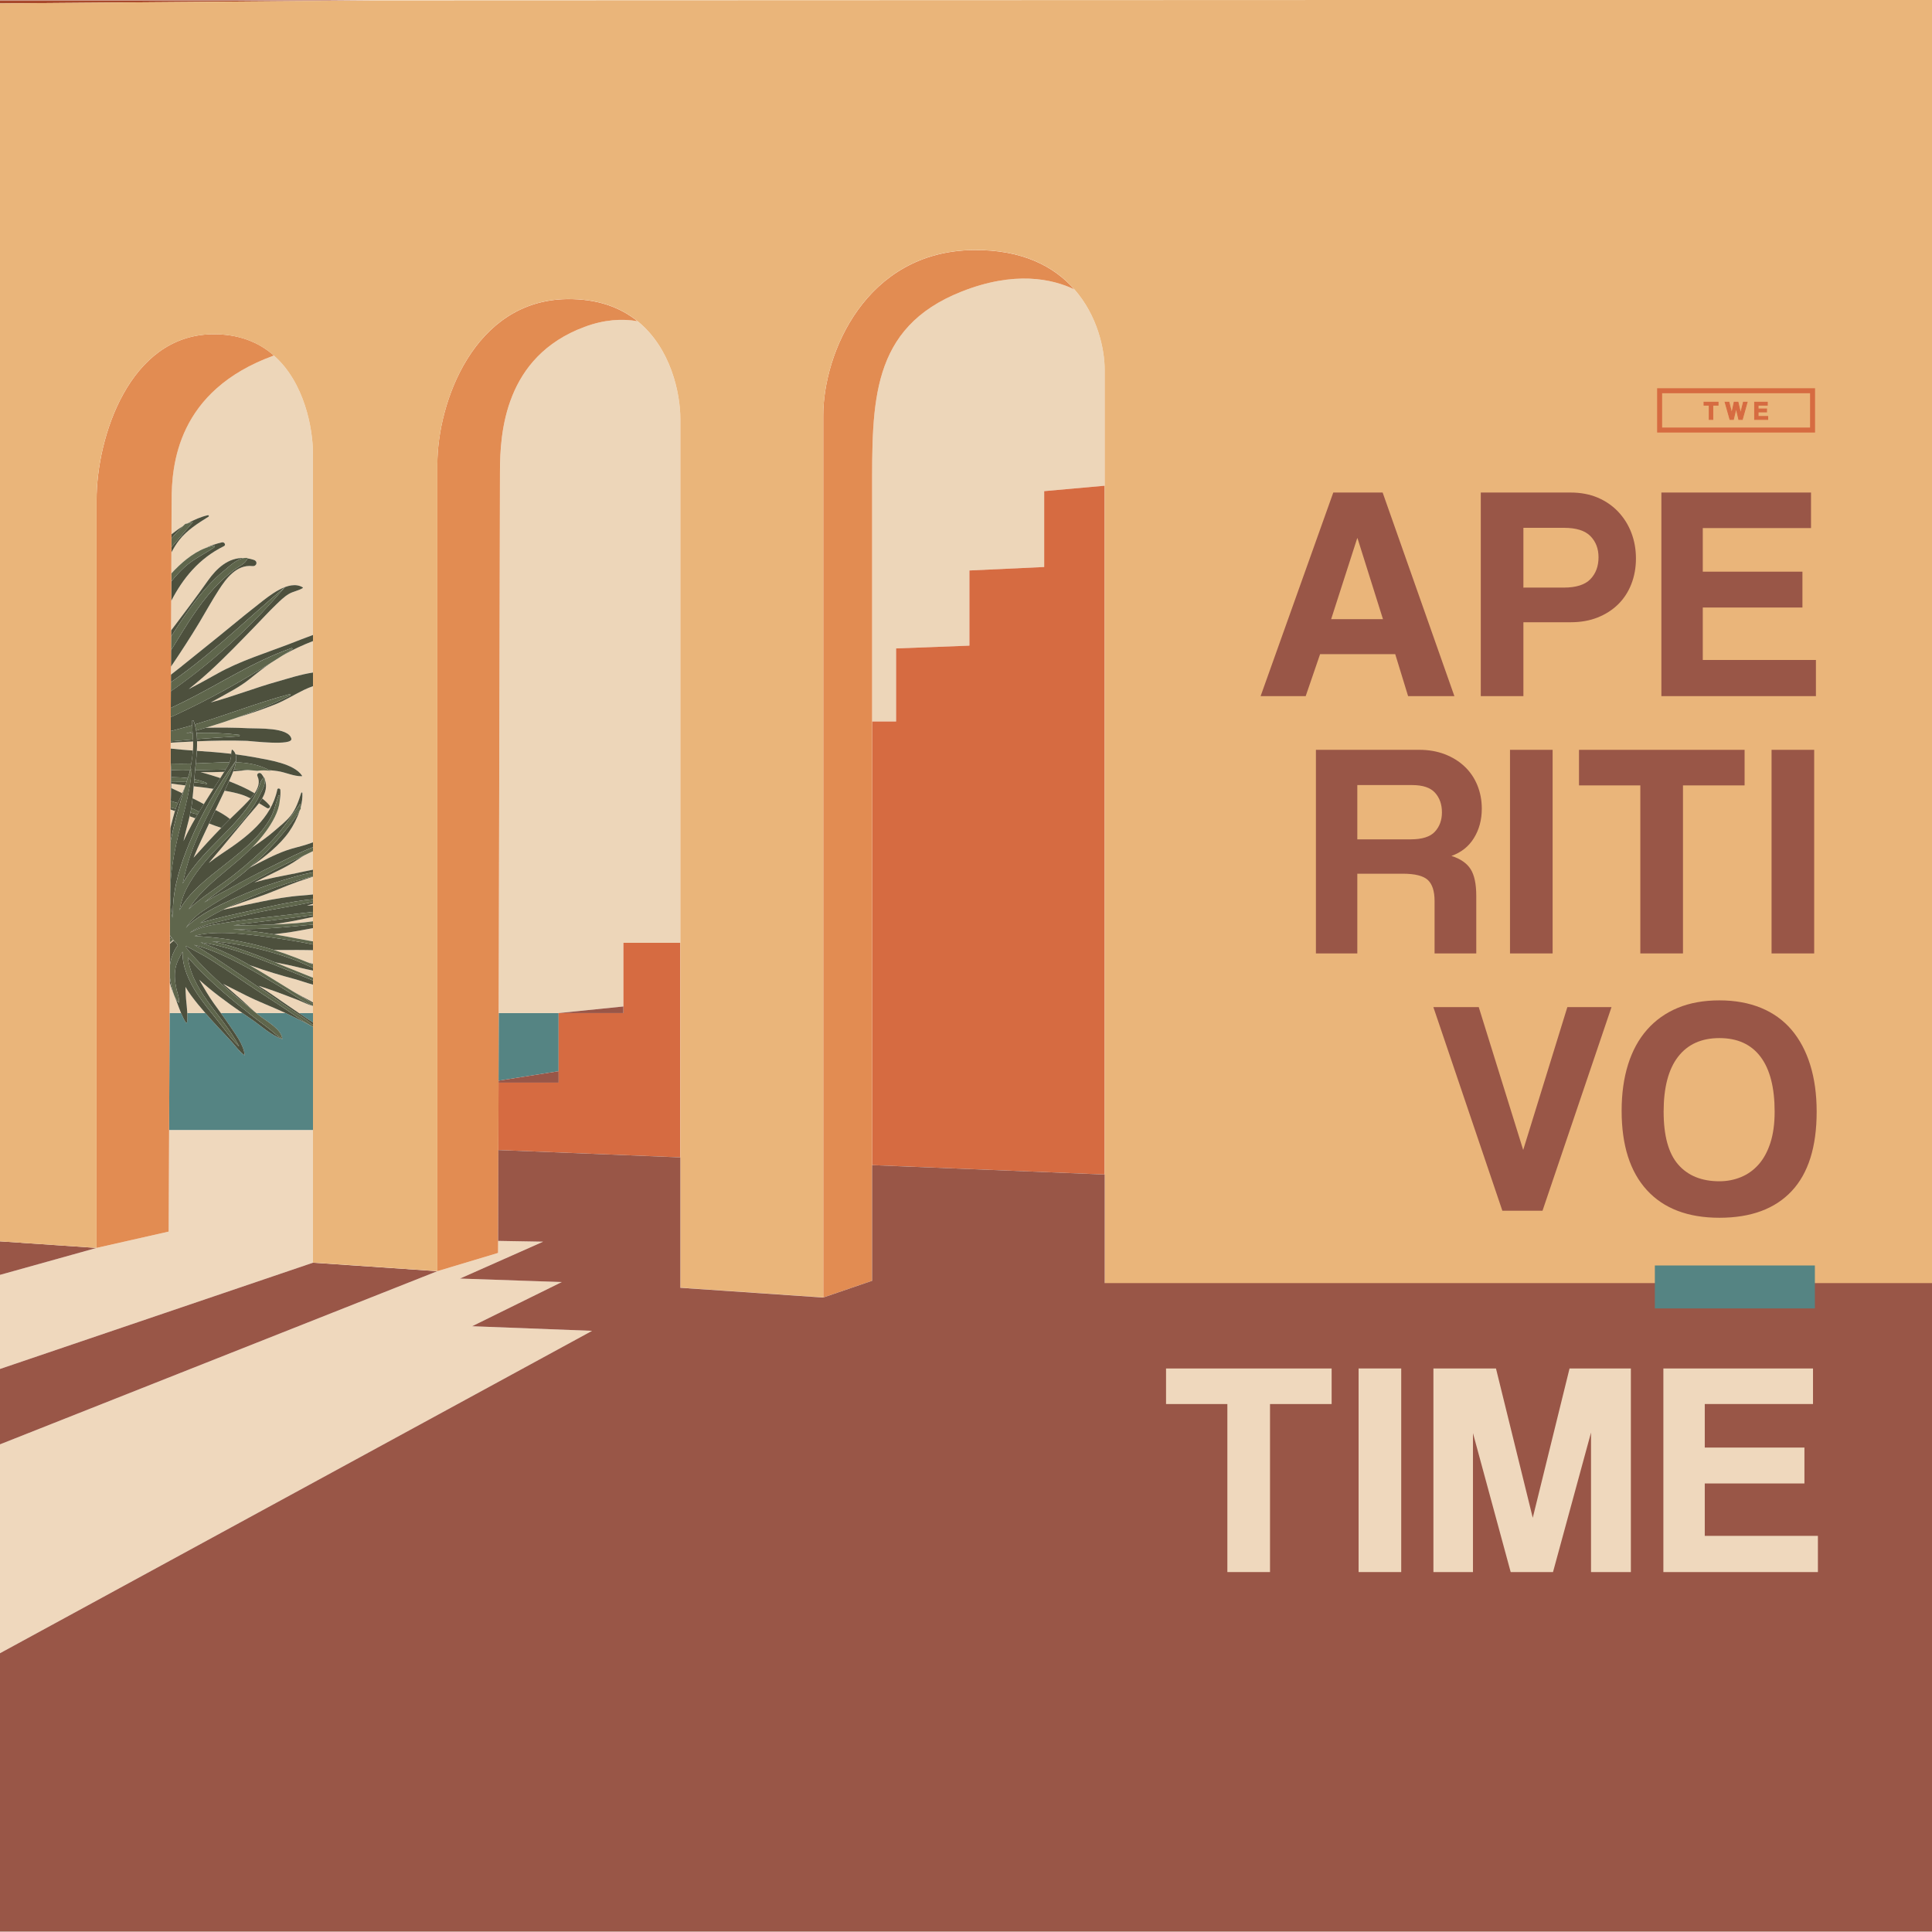
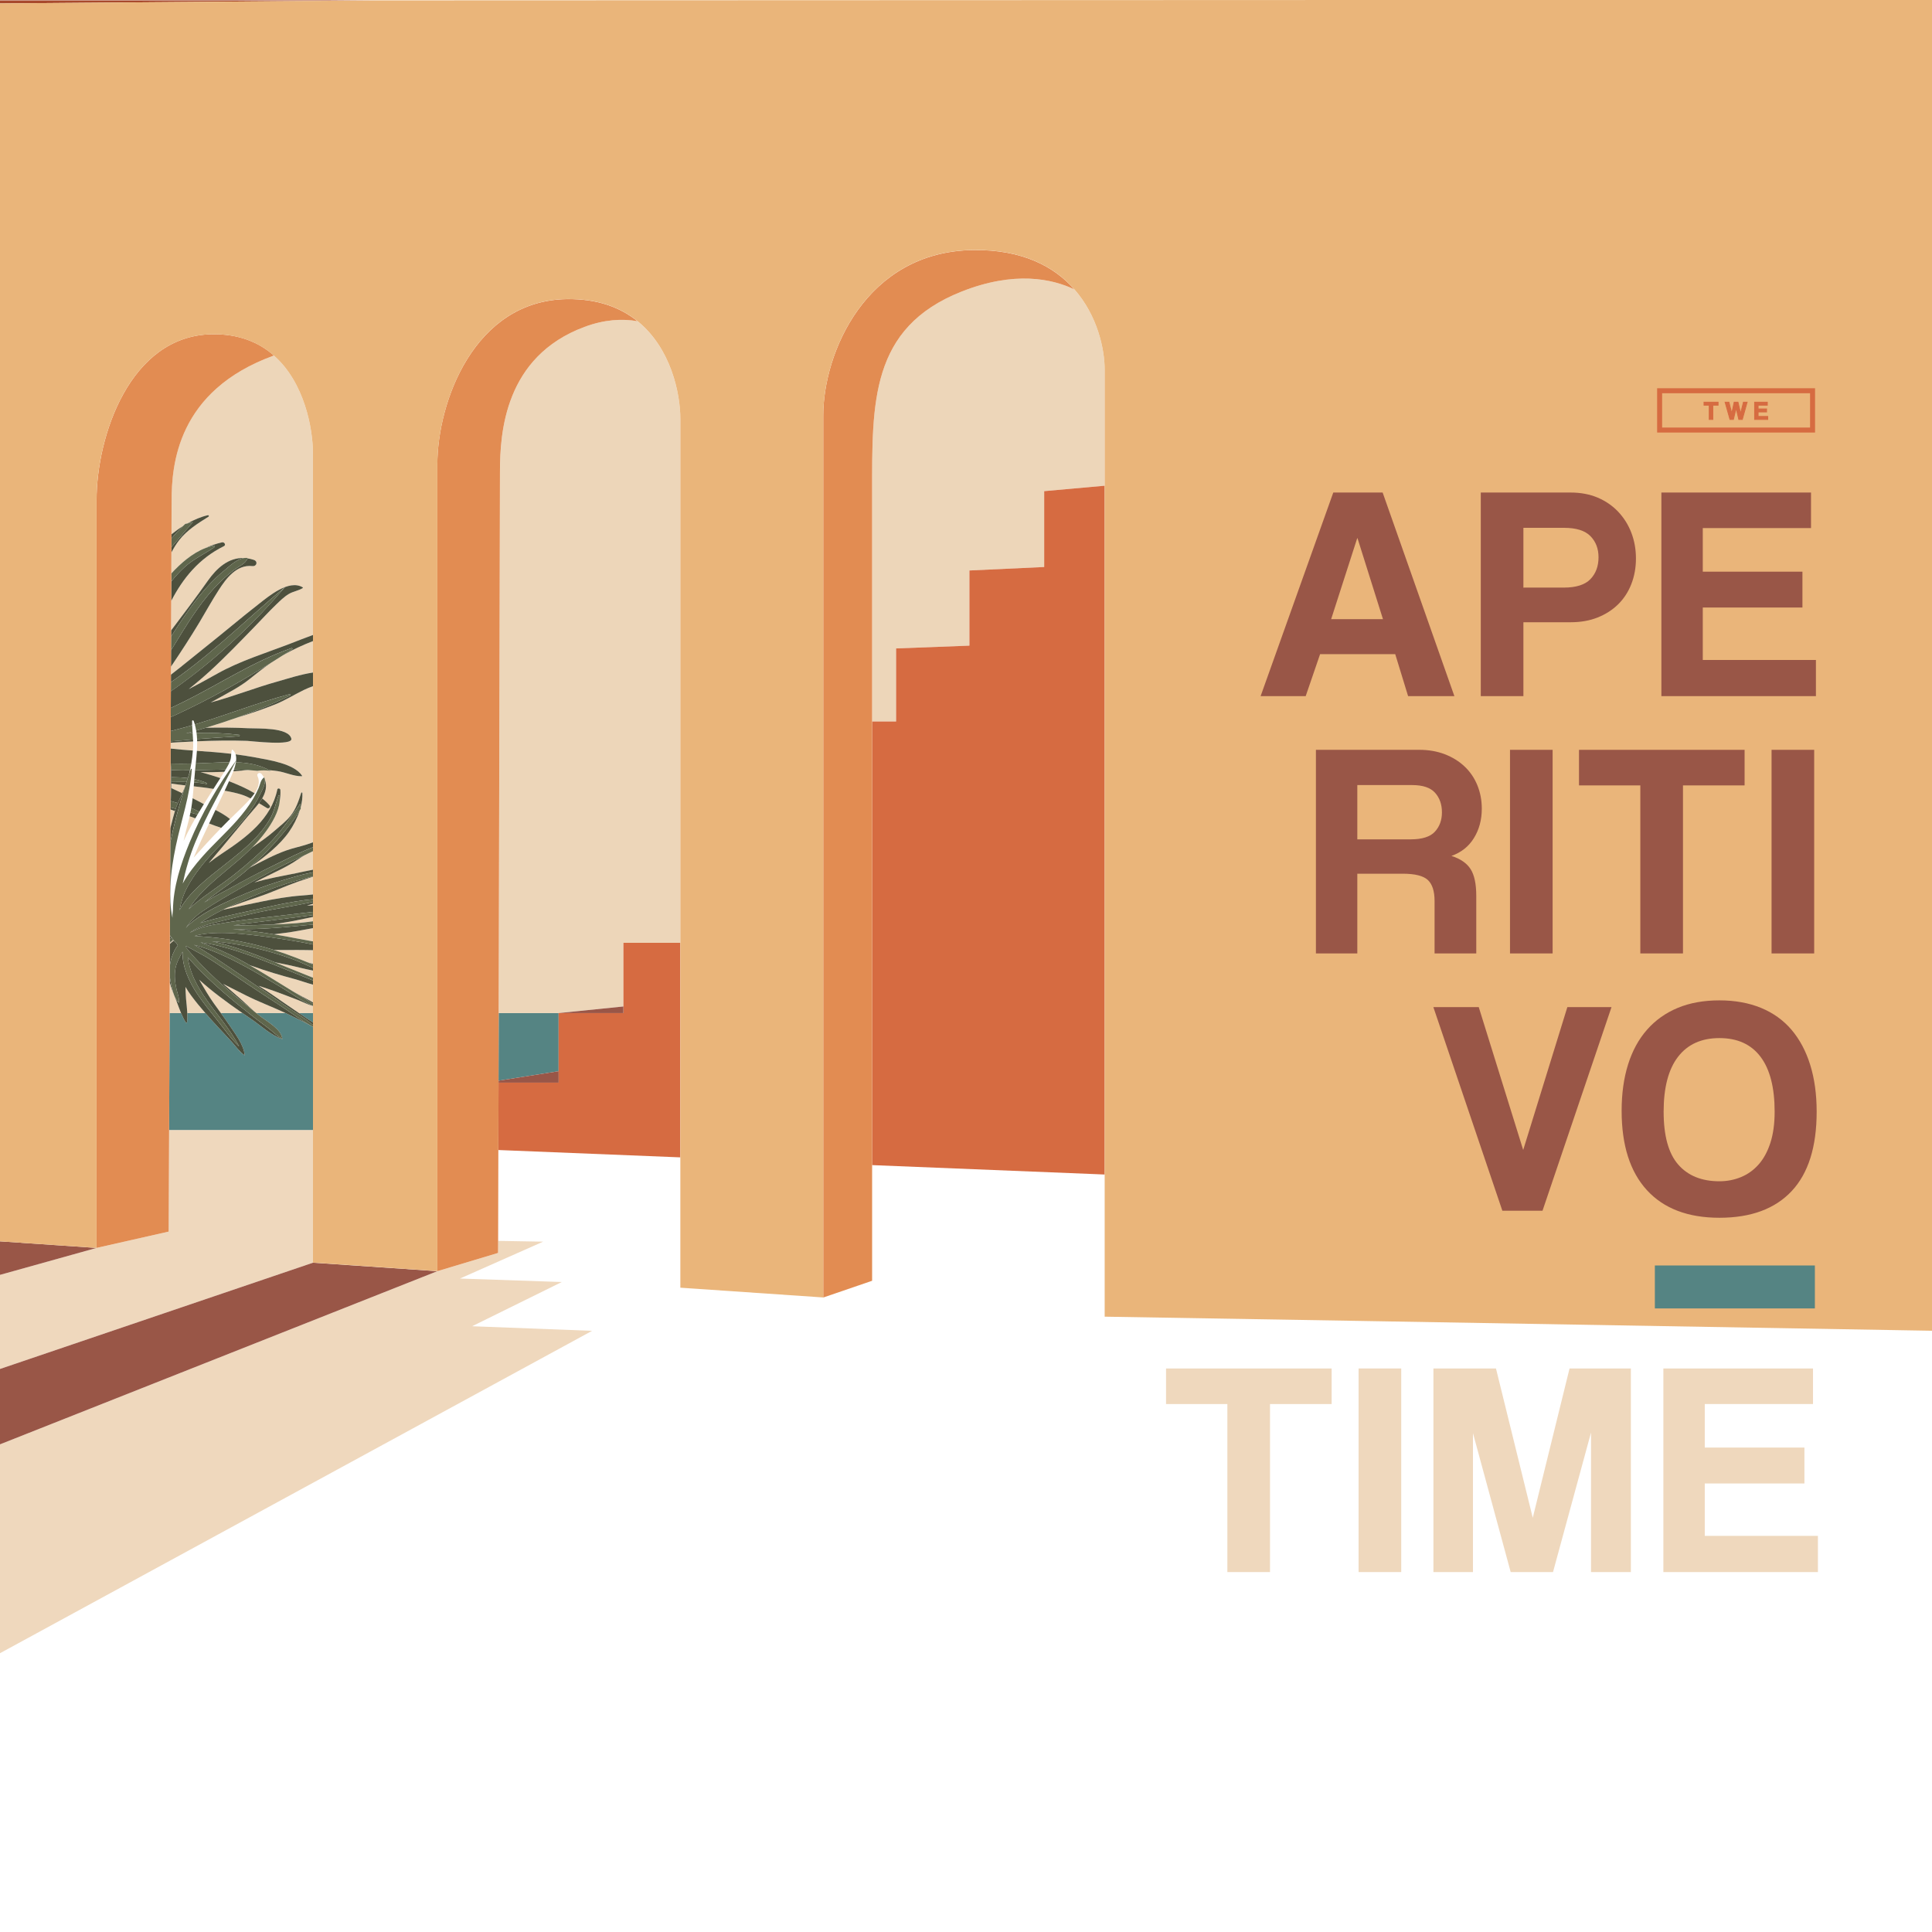
<svg xmlns="http://www.w3.org/2000/svg" version="1.1" id="Layer_1" x="0px" y="0px" viewBox="0 0 960 960" style="enable-background:new 0 0 960 960;" xml:space="preserve">
  <style type="text/css">
	.st0{fill:#A8492C;}
	.st1{fill:#EFD8BD;}
	.st2{fill:#995647;}
	.st3{fill:#558483;}
	.st4{fill:#EDD6B9;}
	.st5{fill:#4D503D;}
	.st6{fill:#5F664C;}
	.st7{fill:#E28C52;}
	.st8{fill:#D66B41;}
	.st9{fill:#EAB57A;}
	.st10{fill:#558483;stroke:#558483;stroke-miterlimit:10;}
</style>
  <path class="st0" d="M548.91,583.63c0-0.01,0-0.01,0-0.02l-4.09-0.17L548.91,583.63z" />
  <polygon class="st0" points="188.2,0.18 -0.38,0.18 -0.38,1.7 " />
  <path class="st1" d="M83.82,611.97l-35.85,8.12l-48.35,13.49v46.78l155.9-52.93c0-14.22,0-37.52,0-65.95H84.03  C83.9,592.02,83.82,611.97,83.82,611.97z" />
  <path class="st1" d="M-0.38,821.68l294.58-160.4L234.59,659l44.56-21.97l-50.59-1.73l41.33-18.33l-22.37-0.39  c-0.01,3.88-0.02,5.99-0.02,5.99l-30.18,9.07c0,0,0,0.01,0,0.01l-0.02,0L-0.38,717.84V821.68z" />
  <path class="st1" d="M247.62,579.48l-0.01-0.02c0,0.02,0,0.03,0,0.05L247.62,579.48z" />
  <polygon class="st1" points="47.97,620.09 47.97,620.09 47.97,620.09 " />
  <polygon class="st2" points="47.97,620.09 47.97,620.09 47.97,620.09 -0.38,616.79 -0.38,633.58 " />
  <polygon class="st2" points="-0.38,717.84 217.3,631.65 155.52,627.43 -0.38,680.36 " />
  <path class="st3" d="M153.09,506.48c0.79,0.54,1.62,1.06,2.43,1.59c0-1.55,0-3.12,0-4.68h-6.97  C150.06,504.42,151.58,505.44,153.09,506.48z" />
  <path class="st3" d="M141.88,503.39h-14.54c0.57,0.45,1.14,0.91,1.71,1.36c3.56,2.83,10.75,6.61,11.17,11.32  c0.03,0.05,0.06,0.09,0.09,0.14c0.02,0.04-0.01,0.1-0.07,0.08c-5.61-1.8-10.78-6.81-15.6-10.05c-1.41-0.94-2.8-1.89-4.19-2.85  h-10.71c1.37,1.87,2.73,3.75,4.01,5.67c2.94,4.41,7.38,9.99,7.83,15.25c0,0.03-0.04,0.06-0.07,0.04c-2.47-1.69-4.16-4.2-6.11-6.39  c-2.32-2.61-4.78-5.1-7.15-7.67c-2.09-2.26-4.18-4.56-6.21-6.9h-8.97c0.07,1.53,0.07,3.06-0.12,4.54c-0.03,0.28-0.42,0.43-0.61,0.15  c-0.95-1.47-1.71-3.06-2.38-4.69h-5.69c-0.09,21.52-0.17,41.39-0.24,58.09h71.49c0-15.74,0-33.05,0-51.26  c-1.67-0.78-3.28-1.78-4.88-2.57C147.74,506.21,144.81,504.77,141.88,503.39z" />
  <path class="st3" d="M277.57,503.39H247.8c-0.03,11.7-0.06,22.97-0.08,33.6l29.85-4.72V503.39z" />
  <path class="st4" d="M93.82,407.43c-0.92,3.48-1.82,6.97-2.62,10.49c1.31-2.85,2.71-5.65,4.22-8.39c0.54-0.98,1.1-1.94,1.66-2.91  c-0.94-0.34-1.89-0.68-2.83-1.01C94.11,406.22,93.98,406.83,93.82,407.43z" />
  <path class="st4" d="M95.7,396.65c1.86,0.93,3.71,1.89,5.56,2.88c0.01,0.01,0.03,0.01,0.04,0.02c1.57-2.53,3.16-5.05,4.75-7.56  c-3.25-0.52-6.52-0.91-9.79-1.28C96.1,392.7,95.92,394.68,95.7,396.65z" />
  <path class="st4" d="M99.66,383.65c3.3,0.93,6.59,1.89,9.83,2.98c0.66-1.03,1.31-2.07,1.94-3.11  C107.51,383.7,103.61,383.76,99.66,383.65z" />
  <path class="st4" d="M95.95,371.47c0.05-1.01,0.05-2.02,0.02-3.03c-2.71,0.12-5.41,0.27-8.12,0.42c-1.02,0.06-2.03,0.13-3.05,0.19  c0,0.97-0.01,1.94-0.01,2.91c3.67,0.39,7.36,0.72,11.05,0.98C95.87,372.45,95.92,371.96,95.95,371.47z" />
  <path class="st4" d="M86.92,403.02c-0.75-0.27-1.5-0.54-2.25-0.8c-0.01,3.13-0.03,6.28-0.04,9.43c0.13-0.51,0.26-1.02,0.39-1.52  C85.64,407.77,86.2,405.37,86.92,403.02z" />
  <path class="st4" d="M111.62,392.91c-1.5,3.19-3.03,6.36-4.55,9.55c2.5,1.3,5.19,2.84,7.22,4.52c2.91-2.85,5.89-5.61,8.68-8.56  c0.5-0.52,1.02-1.09,1.54-1.69c-1.38-0.71-2.82-1.36-4.36-1.85C117.41,393.99,114.51,393.41,111.62,392.91z" />
  <path class="st4" d="M290.42,162.44c-39.62,14.75-41.98,52.55-41.98,71.92c0,12.05-0.36,159.41-0.64,269.03h29.77l32.2-3.28v-31.64  h28.29c0-118.76,0-250.27,0-260.36c0-12.45-4.6-35.04-21.3-48.51C309.11,158.27,300.31,158.76,290.42,162.44z" />
  <path class="st4" d="M477.69,144.93c-45.34,18-44.34,55.33-44.34,100.05c0,9.06,0,55.56,0,113.53h11.92V322.2l36.43-1.38v-37.35  l37.15-1.73v-37.69l30.06-2.7c0-32.18,0-53.85,0-57.61c0-10.08-3.49-26.8-15.08-39.95C522.83,138.55,504.11,134.44,477.69,144.93z" />
  <path class="st4" d="M85.07,390.12c0,0.49-0.01,0.99-0.01,1.48c1.85,0.84,3.69,1.69,5.53,2.56c0.45-1.02,0.87-2.04,1.28-3.07  c0.09-0.28,0.18-0.56,0.27-0.85c-2.36-0.27-4.72-0.56-7.07-0.91C85.07,389.6,85.07,389.87,85.07,390.12z" />
  <path class="st4" d="M84.42,464.81c0,0.18,0,0.35,0,0.53c0.09-0.06,0.19-0.13,0.28-0.19C84.61,465.04,84.51,464.92,84.42,464.81z" />
  <path class="st4" d="M96.21,426.17c4.47-5.01,9.02-9.98,13.72-14.8c-2.12-0.69-4.31-1.5-6.02-2.16  C101.28,414.84,98.53,420.41,96.21,426.17z" />
  <path class="st4" d="M136.84,492.66c-2.78-1.01-5.58-1.93-8.37-2.83c5.45,3.3,10.55,7.14,15.83,10.67c1.43,0.95,2.83,1.93,4.25,2.89  h6.97c0-1.17,0-2.35,0-3.53c-2.58-0.65-5.16-2.06-7.5-2.97C144.31,495.45,140.58,494.03,136.84,492.66z" />
  <path class="st4" d="M136.6,478.16c2.19,0.89,4.38,1.79,6.56,2.7c4.04,1.67,8.26,3.23,12.36,4.96c0-1.18,0-2.36,0-3.54  c-4.3-0.79-8.64-2.03-12.61-2.84C140.81,478.99,138.71,478.57,136.6,478.16z" />
  <path class="st4" d="M86.2,467.51c0.04-0.06,0.08-0.13,0.13-0.19c-0.06-0.08-0.12-0.17-0.19-0.26c-0.58,0.47-1.15,0.94-1.73,1.4  c0,0.2,0,0.4,0,0.6C84.93,468.48,85.57,468,86.2,467.51z" />
  <path class="st4" d="M136.1,472.02c3.58,1.12,7.13,2.35,10.61,3.72c2,0.79,4.14,1.6,6.27,2.49c0.85,0.23,1.7,0.48,2.54,0.73  c0-2.27,0-4.54,0-6.82c-1.26-0.02-2.52-0.04-3.78-0.06C146.56,471.98,141.31,472.15,136.1,472.02z" />
  <path class="st4" d="M87.7,497.52c-1.21-3.1-2.57-6.15-3.38-9.33c-0.02,5.14-0.04,10.21-0.06,15.2h5.69  C89.15,501.44,88.45,499.43,87.7,497.52z" />
  <path class="st4" d="M135.37,459.38c3.97-0.16,7.94-0.37,11.9-0.67c2.72-0.21,5.48-0.58,8.25-0.94c0-0.72,0-1.44,0-2.15  c-5.5,1.19-10.98,2.31-16.63,3.2C137.71,459.01,136.54,459.19,135.37,459.38z" />
  <path class="st4" d="M125.42,480.04c-0.59-0.21-0.99-0.33-1.24-0.37c5.02,2.87,9.94,5.91,14.86,8.94c2.21,1.36,4.43,2.73,6.64,4.09  c1.55,0.85,3.09,1.72,4.64,2.58c1.68,0.94,3.57,1.77,5.2,2.86c0-2.94,0-5.9,0-8.87c-3.25-0.87-6.47-2.06-9.24-2.81  C139.19,484.55,132.32,482.54,125.42,480.04z" />
  <path class="st4" d="M98.99,486.84c1.24,2.18,2.54,4.34,3.84,6.5c2.07,3.47,4.5,6.76,6.91,10.05h10.71  c-3.85-2.66-7.65-5.38-11.37-8.21C105.61,492.54,102.21,489.77,98.99,486.84z" />
  <path class="st4" d="M92.14,490.38c0.11,2,0.14,4.01,0.31,6.01c0.19,2.28,0.5,4.65,0.62,7h8.97c-2.47-2.84-4.86-5.74-7.07-8.72  C93.96,493.3,93.02,491.86,92.14,490.38z" />
  <path class="st4" d="M141.06,503c-6.23-2.89-12.72-5.29-18.84-8.38c-3.79-1.91-7.59-3.82-11.38-5.75c0.86,0.73,1.71,1.45,2.57,2.18  c4.46,3.79,8.8,7.66,13.06,11.65c0.29,0.23,0.58,0.46,0.87,0.69h14.54C141.6,503.26,141.33,503.13,141.06,503z" />
  <path class="st4" d="M136.05,464.24c4.01,0.66,8.01,1.39,12,2.17c2.43,0.47,4.94,0.9,7.47,1.36c0-2.19,0-4.38,0-6.58  c-2.53,0.47-5.07,0.92-7.61,1.38C143.98,463.27,140.02,463.82,136.05,464.24z" />
  <path class="st4" d="M136.6,350.08c-6.23,2.47-12.6,4.64-19.06,6.58c-5.03,1.77-10.11,3.41-15.23,4.95  c7.03-0.11,14.08-0.1,21.12,0.25c4.57,0.24,20-0.58,21.35,5.18c0.87,3.73-20.13,1.15-21.99,1.09c-8.3-0.28-16.57-0.13-24.83,0.22  c0.03,1.58-0.02,3.16-0.11,4.74c5.82,0.39,11.43,0.81,17.06,1.47c0.04-0.66,0.11-1.32,0.31-1.97c0.04-0.12,0.18-0.15,0.28-0.07  c0.79,0.63,1.3,1.42,1.59,2.31c3.14,0.4,6.29,0.88,9.49,1.48c6.8,1.28,19.52,3.05,23.52,9.12c0.08,0.12,0,0.28-0.16,0.28  c-4.11,0.05-7.95-1.97-12.07-2.56c-1.34-0.19-2.69-0.35-4.05-0.46c0.25,0.13,0.5,0.26,0.75,0.4c-2.26-0.34-4.52-0.41-6.69-0.03  c-1.55-0.18-3.11-0.31-4.66-0.41c-0.45,0.04-0.91,0.07-1.36,0.11c-1.99,0.2-3.96,0.36-5.92,0.5c-0.63,1.64-1.34,3.14-1.82,4.23  c-0.1,0.23-0.22,0.46-0.32,0.7c0.29,0.11,0.59,0.21,0.88,0.33c3.82,1.54,8.06,3.36,11.85,5.64c1.75-2.59,2.82-5.53,1.44-8.47  c-0.62-1.32,1.09-2.25,2.03-1.09c0.47,0.58,0.83,1.17,1.14,1.75c0.08-0.05,0.17-0.03,0.22,0.07c0.15,0.34,0.24,0.69,0.28,1.04  c1.18,3.17,0.35,6.35-1.36,9.27c1.39,1.08,2.65,2.25,3.72,3.53c0.63,0.74-0.46,1.76-1.3,1.28c-1.37-0.79-2.7-1.61-4.03-2.43  c-0.42,0.55-0.86,1.09-1.31,1.61c-3.32,3.79-6.54,7.66-9.74,11.54c0,0.01,0,0.02,0,0.02c-0.01,0.25-0.17,0.42-0.44,0.51  c-2.36,2.86-4.72,5.73-7.11,8.58c-2.08,2.49-4.22,4.96-6.35,7.45c2.13-1.66,4.34-3.24,6.61-4.73c12.25-8.07,24.48-17.23,27.46-31.78  c0.17-0.84,1.49-0.59,1.53,0.21c0.11,1.84-0.02,3.65-0.33,5.43c-0.44,5.42-3.93,11.16-6.93,15.29c-2.04,2.79-4.33,5.39-6.78,7.87  c3.91-2.65,7.77-5.35,11.34-8.46c2.66-2.32,5.62-4.59,7.79-7.33c2.67-3.38,3.97-7.36,5.26-11.36c0.1-0.3,0.56-0.24,0.58,0.08  c0.13,2.27-0.2,4.69-0.85,7.11c0.02,0.22,0.03,0.45,0.05,0.67c-0.16,0.28-0.33,0.56-0.49,0.84c-1.24,3.87-3.22,7.63-5.3,10.62  c-4.63,6.64-11.86,12.31-18.56,17.08c-0.31,0.22-0.61,0.44-0.92,0.66c-0.04,0.04-0.08,0.08-0.13,0.11c0.03-0.02,0.07-0.04,0.1-0.05  c5.9-3.01,11.88-6.31,18.2-8.54c3.32-1.17,6.83-1.87,10.18-2.96c0.99-0.33,1.99-0.68,2.98-1.03c0-26.78,0-53.23,0-77.57  c-1.48,0.52-2.95,1.12-4.42,1.82C146.22,345.15,141.68,348.07,136.6,350.08z" />
  <path class="st4" d="M147.77,427.21c-5.38,3.7-11.62,6.34-17.48,9.31c-1.32,0.66-2.62,1.35-3.93,2.02c0.04-0.01,0.08-0.03,0.12-0.04  c6.67-2.08,13.71-3.16,20.58-4.6c2.82-0.6,5.63-1.21,8.46-1.74c0-3.08,0-6.17,0-9.25c-1.38,0.69-2.78,1.37-4.19,2.03  C150.12,425.67,148.92,426.42,147.77,427.21z" />
  <path class="st4" d="M140.38,325.73c-1.9,1.21-3.81,2.42-5.73,3.61c-3.71,2.54-7.23,5.31-10.71,8.13  c-4.76,3.84-10.49,6.72-15.9,9.74c-1.1,0.62-2.22,1.23-3.34,1.84c11.21-2.99,21.85-7.25,32.97-10.36  c5.24-1.47,11.58-3.59,17.85-4.52c0-5.33,0-10.54,0-15.63c-5.09,1.96-10,4.27-14.71,6.92C140.66,325.56,140.52,325.65,140.38,325.73  z" />
  <path class="st4" d="M85.24,249.12c0,1.94-0.02,7.69-0.05,16.39c1.81-1.45,3.72-2.84,5.71-4.09c0.38-0.37,0.75-0.74,1.14-1.1  c0.38-0.07,0.75-0.16,1.13-0.24c3.27-1.84,6.68-3.28,10.08-4.07c0.48-0.11,0.77,0.47,0.37,0.72c-5.36,3.35-10.7,6.72-14.53,11.6  c-1.51,1.92-2.77,4.03-3.93,6.21c-0.01,3.23-0.02,6.72-0.04,10.43c4.51-4.92,10.4-10.15,16.91-12.63c2.61-1.22,5.36-2.19,8.26-2.85  c1.2-0.28,2.14,1.32,0.98,1.89c-12.5,6.18-20.42,16.05-26.2,27.23c-0.02,4.65-0.04,9.54-0.06,14.66  c6.19-8.24,12.43-16.44,18.36-24.85c4.23-5.98,10.12-11.49,17.92-11.14c0.5-0.07,1.01-0.09,1.52-0.05c0.13,0.01,0.2,0.11,0.19,0.22  c1.01,0.15,2.05,0.4,3.11,0.75c2.14,0.71,1.5,3.32-0.72,3.08c-7.99-0.87-13.2,6.47-16.68,11.84c-3.4,5.24-6.36,10.68-9.57,16.02  c-4.5,7.49-9.29,14.84-14.2,22.11c-0.01,1.32-0.01,2.66-0.02,4c5.95-4.59,11.69-9.39,17.58-14.06c8.83-7.01,17.38-14.31,26.29-21.24  c4.64-3.61,14.75-12.2,21.58-8.12c0.16,0.1,0.18,0.3,0.02,0.4c-2.13,1.32-4.73,1.62-6.92,2.93c-2.36,1.42-4.4,3.45-6.33,5.31  c-3.6,3.46-6.95,7.14-10.42,10.71c-7.31,7.53-14.61,15.15-22.39,22.26c-3.41,3.11-6.94,6.11-10.59,9.01  c4.86-2.52,9.65-5.16,14.4-7.82c11.11-6.21,23.9-10.13,35.93-14.75c3.63-1.4,7.48-2.94,11.44-4.36c0-48.72,0-84.64,0-89.94  c0-12.58-4.17-35.5-19.43-48.92C87.9,194.11,85.24,231.14,85.24,249.12z" />
  <path class="st4" d="M129.3,445.34c-5.68,1.94-11.34,3.89-16.96,5.94c-0.54,0.26-1.09,0.52-1.64,0.79  c6.22-1.36,12.45-2.69,18.7-3.97c7-1.43,13.72-2.64,20.88-3.15c1.74-0.13,3.49-0.31,5.24-0.5c0-2.95,0-5.9,0-8.85  c-2.42,0.8-4.84,1.58-7.23,2.41C141.86,440.25,135.74,443.15,129.3,445.34z" />
  <path class="st4" d="M152.5,450c1-0.07,2.01-0.12,3.02-0.17c0-0.25,0-0.49,0-0.74c-0.74,0.21-1.47,0.42-2.2,0.65  C153.05,449.82,152.78,449.91,152.5,450z" />
  <path class="st5" d="M95.7,396.65c-0.18,1.63-0.39,3.26-0.65,4.87c1.34,0.56,2.65,1.17,3.95,1.83c0.76-1.27,1.52-2.53,2.3-3.79  c-0.01-0.01-0.03-0.01-0.04-0.02C99.42,398.54,97.56,397.58,95.7,396.65z" />
  <path class="st5" d="M95.06,379.4c0.36-2.14,0.62-4.29,0.78-6.46c-3.69-0.26-7.37-0.59-11.05-0.98c-0.01,2.31-0.02,4.63-0.03,6.97  c0.02,0.16,0.04,0.32,0.05,0.47C88.24,379.51,91.65,379.49,95.06,379.4z" />
  <path class="st5" d="M104.7,349.06c1.12-0.61,2.24-1.22,3.34-1.84c5.41-3.02,11.14-5.9,15.9-9.74c3.48-2.82,7-5.59,10.71-8.13  c-15.04,9.38-30.69,18.18-46.9,25.67c-0.96,0.44-1.93,0.88-2.9,1.31c-0.01,2.29-0.02,4.6-0.03,6.92c2.51-0.63,5.02-1.29,7.51-1.98  c1.06-0.29,2.11-0.61,3.16-0.92c-0.03-0.68-0.05-1.36-0.04-2.04c-0.04-0.46,0.63-0.51,0.79-0.09c0.22,0.57,0.4,1.16,0.57,1.74  c15.81-4.69,31.03-10.76,47.02-15.01c0.39-0.1,0.67,0.43,0.31,0.61c-8.56,4.24-17.48,7.87-26.6,11.09  c6.46-1.93,12.83-4.11,19.06-6.58c5.08-2.01,9.62-4.93,14.5-7.28c1.47-0.71,2.94-1.3,4.42-1.82c0-2.28,0-4.55,0-6.79  c-6.27,0.93-12.61,3.05-17.85,4.52C126.55,341.81,115.91,346.07,104.7,349.06z" />
  <path class="st5" d="M108.15,334.63c-4.75,2.66-9.54,5.3-14.4,7.82c3.65-2.9,7.18-5.9,10.59-9.01c7.78-7.11,15.08-14.73,22.39-22.26  c3.47-3.57,6.82-7.25,10.42-10.71c1.93-1.86,3.97-3.89,6.33-5.31c2.19-1.31,4.79-1.61,6.92-2.93c0.16-0.1,0.14-0.3-0.02-0.4  c-6.83-4.08-16.94,4.51-21.58,8.12c-8.91,6.93-17.46,14.23-26.29,21.24c-5.89,4.67-11.63,9.47-17.58,14.06  c0,1.22-0.01,2.45-0.01,3.69c1.7-1.15,3.39-2.32,5.05-3.54c18.33-13.39,34.26-29.15,51.53-43.6c0.02-0.02,0.05,0.01,0.03,0.03  c-14.77,17.25-31.54,33.28-50.2,47.05c-2.1,1.55-4.25,3.09-6.43,4.6c-0.01,2.73-0.02,5.5-0.03,8.3c2.34-1.09,4.67-2.22,6.98-3.37  c17.66-8.79,34.07-19.73,53-26.37c0.4-0.14,0.62,0.41,0.31,0.61c-1.58,1.03-3.18,2.05-4.78,3.07c0.15-0.08,0.29-0.17,0.43-0.25  c4.71-2.66,9.62-4.96,14.71-6.92c0-1.02,0-2.03,0-3.03c-3.96,1.42-7.81,2.96-11.44,4.36C132.05,324.5,119.26,328.42,108.15,334.63z" />
  <path class="st5" d="M95.97,368.44c-0.01-0.34-0.03-0.69-0.04-1.03c-3.71,0.29-7.42,0.61-11.12,0.97c0,0.22,0,0.45,0,0.67  c1.02-0.06,2.03-0.13,3.05-0.19C90.55,368.7,93.26,368.56,95.97,368.44z" />
  <path class="st5" d="M96.56,387.16c2.05,0.43,4.09,1.04,6.18,1.89c0.32,0.13,0.12,0.57-0.2,0.5c-2.04-0.42-4.08-0.67-6.11-0.82  c-0.05,0.66-0.11,1.32-0.16,1.98c3.27,0.37,6.54,0.76,9.79,1.28c0.19-0.29,0.37-0.59,0.56-0.88c0.95-1.5,1.92-2.98,2.88-4.48  c-3.24-1.09-6.53-2.05-9.83-2.98c3.95,0.11,7.85,0.05,11.77-0.13c0.21-0.35,0.43-0.7,0.64-1.06c0.02-0.03,0.03-0.06,0.05-0.09  c-5.05,0.05-10.11,0.26-15.18,0.36C96.8,384.2,96.68,385.68,96.56,387.16z" />
  <path class="st5" d="M97.67,364.21c7.06-0.18,14.13,0.06,21.13,0.91c0.48,0.06,0.38,0.71-0.06,0.74  c-6.98,0.43-13.91,0.86-20.82,1.39c0.02,0.37,0.03,0.73,0.03,1.1c8.26-0.35,16.53-0.5,24.83-0.22c1.86,0.06,22.86,2.64,21.99-1.09  c-1.35-5.76-16.78-4.94-21.35-5.18c-7.04-0.36-14.09-0.37-21.12-0.25c-1.6,0.48-3.2,0.95-4.81,1.42  C97.56,363.42,97.62,363.81,97.67,364.21z" />
  <path class="st5" d="M87.29,401.88c-0.86-0.21-1.72-0.43-2.59-0.64c-0.01,0.2-0.02,0.41-0.03,0.61c0,0.12,0,0.24,0,0.36  c0.75,0.27,1.5,0.54,2.25,0.8C87.04,402.64,87.16,402.26,87.29,401.88z" />
  <path class="st5" d="M108.74,378.88c1.79-0.07,3.56-0.13,5.33-0.13c0.18-0.42,0.34-0.85,0.47-1.29c0.28-0.96,0.29-1.94,0.36-2.9  c-5.63-0.66-11.23-1.08-17.06-1.47c-0.13,2.12-0.34,4.22-0.55,6.25C101.09,379.21,104.89,379.03,108.74,378.88z" />
  <path class="st5" d="M85.05,382.66c0.04,1.19,0.05,2.37,0.04,3.51c0.39,0.01,0.78,0.01,1.18,0.02c2.46,0.03,4.77,0.15,7.04,0.44  c0.19-0.58,0.39-1.15,0.58-1.72c0.18-0.71,0.35-1.41,0.51-2.13C91.29,382.82,88.17,382.8,85.05,382.66z" />
  <path class="st5" d="M85.07,388.57c0,0.26,0,0.52,0,0.78c2.35,0.35,4.7,0.64,7.07,0.91c0.18-0.57,0.36-1.13,0.54-1.7  C90.14,388.49,87.6,388.54,85.07,388.57z" />
  <path class="st5" d="M104.42,408.1c-0.17,0.37-0.34,0.73-0.51,1.1c1.72,0.66,3.9,1.47,6.02,2.16c1.21-1.25,2.43-2.49,3.67-3.72  c0.23-0.23,0.46-0.45,0.69-0.67c-2.04-1.68-4.72-3.22-7.22-4.52C106.18,404.33,105.29,406.21,104.42,408.1z" />
  <path class="st5" d="M92.59,364.41c1.05-0.06,2.09-0.1,3.14-0.14c-0.02-0.24-0.04-0.49-0.05-0.73  C94.65,363.83,93.62,364.13,92.59,364.41z" />
  <path class="st5" d="M117.62,412.28c0-0.01,0-0.02,0-0.02c-0.15,0.18-0.29,0.36-0.44,0.53C117.45,412.7,117.61,412.53,117.62,412.28  z" />
  <path class="st5" d="M120.15,394.88c1.54,0.5,2.98,1.14,4.36,1.85c0.7-0.8,1.4-1.66,2.01-2.57c-3.79-2.28-8.03-4.1-11.85-5.64  c-0.29-0.12-0.59-0.22-0.88-0.33c-0.71,1.58-1.43,3.15-2.17,4.72C114.51,393.41,117.41,393.99,120.15,394.88z" />
  <path class="st5" d="M132.7,401.54c0.84,0.48,1.93-0.54,1.3-1.28c-1.07-1.28-2.33-2.44-3.72-3.53c-0.48,0.82-1.02,1.61-1.61,2.38  C130,399.93,131.33,400.75,132.7,401.54z" />
  <path class="st5" d="M108.72,293.12c3.48-5.37,8.69-12.71,16.68-11.84c2.22,0.24,2.86-2.37,0.72-3.08c-1.07-0.36-2.11-0.6-3.11-0.75  c0,0.02,0.01,0.04,0,0.06c-1.12,2.67-4.16,3.76-6.51,5.54c-2.3,1.74-4.48,3.6-6.53,5.58c-4.7,4.52-8.75,9.56-12.44,14.8  c-4.5,6.39-8.45,13.08-12.55,19.7c-0.01,2.66-0.02,5.37-0.03,8.13c4.91-7.27,9.7-14.62,14.2-22.11  C102.36,303.8,105.32,298.36,108.72,293.12z" />
  <path class="st5" d="M84.86,398.01c1.17,0.34,2.34,0.69,3.5,1.05c0.11-0.25,0.21-0.51,0.33-0.76c0.65-1.38,1.29-2.76,1.9-4.15  c-1.83-0.87-3.68-1.72-5.53-2.56C85.04,393.74,84.97,395.88,84.86,398.01z" />
  <path class="st5" d="M117.22,378.78c5.78,0.19,11.38,1.12,16.59,3.91c1.35,0.11,2.7,0.27,4.05,0.46c4.12,0.59,7.96,2.61,12.07,2.56  c0.16,0,0.24-0.16,0.16-0.28c-4-6.07-16.72-7.84-23.52-9.12c-3.21-0.6-6.36-1.08-9.49-1.48  C117.45,376.01,117.45,377.38,117.22,378.78z" />
  <path class="st5" d="M103.62,256.73c0.4-0.25,0.11-0.83-0.37-0.72c-3.4,0.78-6.81,2.23-10.08,4.07c0.89-0.2,1.78-0.41,2.67-0.65  c-3.49,4.21-7.14,8.28-10.67,12.44c0,0.87-0.01,1.76-0.01,2.67c1.16-2.17,2.42-4.29,3.93-6.21  C92.92,263.45,98.26,260.08,103.62,256.73z" />
  <path class="st5" d="M90.9,261.42c-1.99,1.25-3.9,2.64-5.71,4.09c0,0.65,0,1.32-0.01,2.01C87,265.4,88.9,263.35,90.9,261.42z" />
  <path class="st5" d="M115.93,383.26c1.96-0.14,3.93-0.3,5.92-0.5c0.45-0.05,0.91-0.08,1.36-0.11c-2.32-0.16-4.64-0.24-6.95-0.27  C116.15,382.67,116.04,382.97,115.93,383.26z" />
  <path class="st5" d="M111.27,271.38c1.16-0.57,0.22-2.17-0.98-1.89c-2.9,0.66-5.65,1.63-8.26,2.85c1.37-0.52,2.77-0.94,4.19-1.18  c0.48-0.08,0.77,0.45,0.37,0.72c-5,3.44-10.41,5.83-14.92,9.98c-2.39,2.2-4.56,4.58-6.56,7.09c-0.01,3.08-0.02,6.31-0.04,9.67  C90.85,287.43,98.77,277.56,111.27,271.38z" />
  <path class="st5" d="M111.62,283.31c2.62-2.13,6.01-5.5,9.68-6.03c-7.8-0.35-13.69,5.16-17.92,11.14  c-5.93,8.41-12.17,16.6-18.36,24.85c0,1-0.01,2.01-0.01,3.03c4.4-6.87,8.86-13.71,14.03-20.13  C102.78,291.53,106.91,287.14,111.62,283.31z" />
  <path class="st5" d="M94.24,405.61c0.95,0.34,1.89,0.67,2.83,1.01c0.36-0.63,0.71-1.26,1.08-1.89c-1.17-0.33-2.34-0.66-3.52-0.97  C94.52,404.38,94.38,405,94.24,405.61z" />
  <path class="st6" d="M91.67,281.86c4.51-4.15,9.92-6.54,14.92-9.98c0.4-0.27,0.11-0.8-0.37-0.72c-1.42,0.25-2.82,0.66-4.19,1.18  c-6.51,2.48-12.4,7.71-16.91,12.63c0,1.3-0.01,2.62-0.01,3.97C87.11,286.44,89.28,284.06,91.67,281.86z" />
  <path class="st6" d="M108.74,378.88c-3.85,0.15-7.65,0.33-11.45,0.46c-0.1,0.99-0.21,1.96-0.3,2.91c-0.02,0.16-0.03,0.32-0.04,0.49  c5.07-0.11,10.12-0.32,15.18-0.36c0.68-1.16,1.41-2.37,1.95-3.63C112.3,378.75,110.53,378.81,108.74,378.88z" />
  <path class="st6" d="M102.74,389.05c-2.09-0.85-4.13-1.46-6.18-1.89c-0.04,0.52-0.09,1.05-0.13,1.57c2.03,0.15,4.07,0.39,6.11,0.82  C102.86,389.62,103.06,389.18,102.74,389.05z" />
  <path class="st6" d="M102.3,361.61c5.12-1.54,10.21-3.18,15.23-4.95c9.12-3.21,18.04-6.85,26.6-11.09c0.36-0.18,0.08-0.71-0.31-0.61  c-15.98,4.26-31.21,10.32-47.02,15.01c0.29,0.99,0.51,2.01,0.68,3.05C99.1,362.56,100.7,362.09,102.3,361.61z" />
  <path class="st6" d="M94.64,403.76c1.18,0.31,2.35,0.64,3.52,0.97c0.27-0.46,0.56-0.92,0.84-1.39c-1.3-0.66-2.61-1.27-3.95-1.83  C94.93,402.27,94.79,403.02,94.64,403.76z" />
  <path class="st6" d="M118.8,365.12c-7-0.85-14.07-1.09-21.13-0.91c0.13,1,0.21,2.01,0.25,3.03c6.91-0.52,13.83-0.96,20.82-1.39  C119.18,365.83,119.28,365.18,118.8,365.12z" />
  <path class="st6" d="M93.17,260.08c-0.38,0.08-0.75,0.17-1.13,0.24c-0.39,0.36-0.76,0.73-1.14,1.1c-2,1.93-3.9,3.98-5.71,6.1  c0,1.39-0.01,2.83-0.02,4.35c3.53-4.17,7.18-8.23,10.67-12.44C94.95,259.67,94.06,259.88,93.17,260.08z" />
  <path class="st6" d="M95.73,364.27c-1.05,0.04-2.09,0.08-3.14,0.14c1.03-0.28,2.06-0.58,3.09-0.87c-0.08-1.06-0.14-2.12-0.19-3.18  c-1.05,0.31-2.1,0.63-3.16,0.92c-2.49,0.69-4.99,1.34-7.51,1.98c-0.01,1.7-0.01,3.41-0.02,5.12c3.7-0.36,7.41-0.68,11.12-0.97  C95.88,366.36,95.81,365.31,95.73,364.27z" />
  <path class="st6" d="M85.09,386.17c0,0.82-0.01,1.62-0.02,2.4c2.53-0.03,5.06-0.07,7.61-0.02c0.21-0.64,0.42-1.28,0.63-1.92  c-2.26-0.28-4.58-0.41-7.04-0.44C85.87,386.18,85.48,386.18,85.09,386.17z" />
  <path class="st6" d="M109.97,288.63c2.05-1.98,4.23-3.84,6.53-5.58c2.35-1.78,5.39-2.87,6.51-5.54c0.01-0.02-0.01-0.04,0-0.06  c0.01-0.11-0.05-0.21-0.19-0.22c-0.51-0.04-1.02-0.02-1.52,0.05c-3.67,0.53-7.06,3.9-9.68,6.03c-4.71,3.83-8.84,8.22-12.58,12.86  c-5.17,6.41-9.63,13.25-14.03,20.13c-0.01,2.24-0.02,4.52-0.03,6.83c4.1-6.61,8.05-13.3,12.55-19.7  C101.22,298.19,105.27,293.15,109.97,288.63z" />
  <path class="st6" d="M116.26,382.37c2.32,0.03,4.64,0.12,6.95,0.27c1.55,0.1,3.1,0.23,4.66,0.41c2.17-0.38,4.43-0.31,6.69,0.03  c-0.25-0.14-0.5-0.27-0.75-0.4c-5.22-2.79-10.81-3.71-16.59-3.91C117.03,379.98,116.67,381.2,116.26,382.37z" />
  <path class="st6" d="M84.7,401.24c0.86,0.21,1.72,0.42,2.59,0.64c0.32-0.95,0.67-1.89,1.07-2.81c-1.16-0.37-2.32-0.72-3.5-1.05  C84.81,399.09,84.76,400.16,84.7,401.24z" />
  <path class="st6" d="M134.65,329.35c1.92-1.2,3.83-2.4,5.73-3.61c1.6-1.02,3.2-2.04,4.78-3.07c0.31-0.2,0.09-0.75-0.31-0.61  c-18.93,6.64-35.34,17.58-53,26.37c-2.31,1.15-4.64,2.28-6.98,3.37c-0.01,1.51-0.01,3.02-0.02,4.54c0.97-0.43,1.94-0.87,2.9-1.31  C103.96,347.52,119.61,338.72,134.65,329.35z" />
  <path class="st6" d="M141.53,291.84c0.02-0.02-0.01-0.05-0.03-0.03c-17.27,14.45-33.2,30.21-51.53,43.6  c-1.67,1.22-3.35,2.39-5.05,3.54c-0.01,1.51-0.01,3.02-0.02,4.55c2.18-1.52,4.33-3.05,6.43-4.6  C109.99,325.12,126.76,309.09,141.53,291.84z" />
  <path class="st6" d="M94.4,382.78c0.25-1.12,0.47-2.25,0.67-3.38c-3.41,0.09-6.82,0.1-10.25,0c0.12,1.08,0.19,2.17,0.23,3.26  C88.17,382.8,91.29,382.82,94.4,382.78z" />
  <path class="st5" d="M84.7,465.15c-0.09,0.06-0.19,0.13-0.28,0.19c0,0.37,0,0.74,0,1.1c0.28-0.2,0.55-0.41,0.83-0.61  C85.06,465.59,84.88,465.37,84.7,465.15z" />
  <path class="st5" d="M86.08,466.97c-0.56,0.42-1.11,0.84-1.67,1.26c0,0.08,0,0.16,0,0.24c0.58-0.46,1.16-0.94,1.73-1.4  C86.12,467.03,86.1,467,86.08,466.97z" />
  <path class="st5" d="M116.63,428.99c-5.88,4.94-11.91,9.73-17.13,15.31c-2.19,2.35-4.07,4.87-5.77,7.5  c1.01-0.96,2.06-1.88,3.12-2.75c6.26-5.13,13.21-9.48,19.56-14.51c6.79-5.38,13.32-11.11,19.19-17.37  c5.25-5.58,9.21-11.86,13.71-17.87c0.01,0.62,0.05,1.24,0.09,1.85c0.65-2.41,0.98-4.83,0.85-7.11c-0.02-0.32-0.48-0.38-0.58-0.08  c-1.29,4-2.59,7.98-5.26,11.36c-2.17,2.74-5.13,5.01-7.79,7.33c-3.56,3.11-7.43,5.81-11.34,8.46  C122.55,423.87,119.62,426.48,116.63,428.99z" />
  <path class="st5" d="M130.76,461.44c-4.93,0.25-9.97,0.21-15,0.34c4.05,0.26,8.1,0.73,12.11,1.25c2.73,0.35,5.46,0.77,8.18,1.21  c3.97-0.43,7.93-0.97,11.86-1.67c2.54-0.45,5.08-0.91,7.61-1.38c0-0.59,0-1.19,0-1.78c-1.77,0.16-3.53,0.3-5.23,0.47  C143.8,460.56,137.29,461.1,130.76,461.44z" />
  <path class="st5" d="M108.82,457.96c-4.76,1.22-10.47,2.36-14.44,5.39c0.29-0.12,0.59-0.23,0.89-0.33  c4.91-2.83,11.58-3.69,17.07-4.6c7.85-1.31,15.81-2.14,23.73-3.06l19.45-2.27c0-1.08,0-2.17,0-3.25c-1.01,0.05-2.02,0.1-3.02,0.17  c0.28-0.09,0.55-0.18,0.82-0.26c0.73-0.22,1.46-0.44,2.2-0.65c0-0.31,0-0.63,0-0.94c-9.54,2.12-19.43,3.43-28.94,5.55  C120.63,455.03,114.71,456.45,108.82,457.96z" />
  <path class="st5" d="M155.52,479.35c0-0.13,0-0.26,0-0.39c-0.84-0.25-1.69-0.5-2.54-0.73C153.83,478.59,154.68,478.96,155.52,479.35  z" />
  <path class="st5" d="M89.96,503.39c0.68,1.63,1.43,3.22,2.38,4.69c0.19,0.28,0.58,0.13,0.61-0.15c0.19-1.48,0.19-3.01,0.12-4.54  c-0.11-2.35-0.43-4.72-0.62-7c-0.17-2-0.2-4.01-0.31-6.01c0.88,1.48,1.82,2.92,2.83,4.29c2.2,2.98,4.6,5.88,7.07,8.72  c2.04,2.34,4.12,4.64,6.21,6.9c2.37,2.57,4.83,5.06,7.15,7.67c1.95,2.19,3.64,4.7,6.11,6.39c0.03,0.02,0.07-0.01,0.07-0.04  c-0.45-5.26-4.89-10.84-7.83-15.25c-1.28-1.92-2.64-3.8-4.01-5.67c-2.41-3.29-4.84-6.58-6.91-10.05c-1.3-2.16-2.6-4.32-3.84-6.5  c3.22,2.93,6.62,5.7,10.09,8.34c3.72,2.83,7.51,5.55,11.37,8.21c1.39,0.96,2.79,1.91,4.19,2.85c4.82,3.24,9.99,8.25,15.6,10.05  c0.06,0.02,0.09-0.04,0.07-0.08c-0.03-0.05-0.06-0.09-0.09-0.14c0,0.01,0.01,0.03,0.01,0.04c0,0.02-0.03,0.03-0.05,0.02  c-2.57-1.26-4.72-3.61-7-5.34c-2.72-2.07-5.47-4.1-8.16-6.21c-4.99-3.92-9.91-7.92-14.67-12.08c-4.74-4.15-9.31-8.46-13.6-13.02  c-1.19-1.26-2.35-2.55-3.49-3.85c0.3,1.72,0.65,3.42,1.11,5.07c1.37,4.91,3.83,9.44,6.68,13.76c5.62,8.52,13.1,16.42,17.73,25.44  c0.01,0.01-0.01,0.03-0.02,0.02c-4.07-3.82-7.27-8.55-10.71-12.86c-3.48-4.36-7.05-8.7-10.13-13.32  c-4.14-6.21-7.42-13.59-7.22-20.85c-1.47,2.68-2.94,5.27-3.52,8.32c-0.64,3.4-0.25,6.87,0.5,10.26c0.5,2.27,1.51,4.43,1.21,6.74  c0,0.03-0.05,0.03-0.07,0.02c-2.18-2.03-2.89-5.4-3.57-8.09c-0.45-1.79-0.76-3.63-0.91-5.47c0,1.18-0.01,2.35-0.01,3.52  c0.81,3.18,2.17,6.23,3.38,9.33C88.45,499.43,89.15,501.44,89.96,503.39z" />
  <path class="st5" d="M126.48,438.5c-0.04,0.01-0.08,0.03-0.12,0.04c1.31-0.67,2.61-1.36,3.93-2.02c5.86-2.97,12.1-5.61,17.48-9.31  c1.15-0.79,2.35-1.54,3.56-2.27c-3.51,1.64-7.07,3.23-10.48,4.95c-6.96,3.52-13.83,7.2-20.58,11.03  c-6.59,3.73-13.22,7.53-19.45,11.74c-3.56,2.41-6.44,5.16-8.48,8.45c1.26-1.47,2.82-2.8,4.55-4.08c5.96-4.39,12.97-7.68,19.8-10.75  c7.25-3.26,14.72-6.08,22.38-8.45c5.32-1.65,10.85-3.32,16.45-4.4c0-0.42,0-0.85,0-1.27c-2.83,0.53-5.64,1.14-8.46,1.74  C140.19,435.34,133.15,436.42,126.48,438.5z" />
  <path class="st5" d="M139.61,499.93c-5.8-3.78-11.6-7.56-17.35-11.41c-5.53-3.7-11.03-7.47-16.63-11.07  c-4.27-2.74-8.82-4.97-13.24-7.41c0.04,0.27,0.08,0.53,0.12,0.8c0.41,0.55,0.81,1.09,1.23,1.58c2.16,2.56,4.43,5.04,6.78,7.45  c4.37,4.5,9,8.76,13.79,12.87c3.97,3.41,8.05,6.69,12.16,9.96c-4.26-3.99-8.6-7.86-13.06-11.65c-0.86-0.73-1.71-1.45-2.57-2.18  c3.79,1.93,7.59,3.84,11.38,5.75c6.12,3.09,12.61,5.49,18.84,8.38c0.27,0.13,0.54,0.26,0.82,0.39c2.94,1.38,5.86,2.82,8.76,4.26  c1.6,0.79,3.21,1.79,4.88,2.57c0,0,0-0.01,0-0.01C149.97,507.27,144.8,503.31,139.61,499.93z" />
  <path class="st5" d="M88.33,469.77c-0.23-0.32-0.43-0.65-0.62-0.99c-0.52-0.39-0.95-0.89-1.38-1.46c-0.04,0.06-0.09,0.13-0.13,0.19  c-0.63,0.49-1.27,0.97-1.8,1.55c-0.02,3.73-0.03,7.44-0.04,11.12c0.28-2.83,1.13-5.54,2.44-8.07  C87.24,471.26,87.76,470.49,88.33,469.77z" />
  <path class="st5" d="M120.84,447.41c-2.69,1.22-5.59,2.49-8.5,3.87c5.62-2.06,11.29-4.01,16.96-5.94  c6.44-2.19,12.56-5.09,18.99-7.33c2.39-0.83,4.81-1.62,7.23-2.41c0-0.06,0-0.12,0-0.18c-4.59,1.24-9.22,2.38-13.72,3.84  C134.64,441.59,127.65,444.33,120.84,447.41z" />
  <path class="st5" d="M123.58,481.22c-5.22-2.89-10.56-5.61-16.08-7.92c-3.17-1.32-6.41-2.5-9.72-3.46  c-0.43-0.13-0.87-0.24-1.32-0.34c3.13,1.7,6.15,3.7,8.98,5.52c6.01,3.85,11.86,7.93,17.77,11.92c5.96,4.03,11.85,8.13,17.76,12.22  c4.75,3.3,10.04,6.43,14.55,10.14c0-0.41,0-0.82,0-1.23c-0.81-0.54-1.64-1.05-2.43-1.59c-1.51-1.04-3.03-2.06-4.54-3.09  c-1.42-0.96-2.82-1.94-4.25-2.89c-5.28-3.53-10.38-7.37-15.83-10.67c2.79,0.9,5.59,1.82,8.37,2.83c3.74,1.37,7.47,2.79,11.18,4.23  c2.34,0.91,4.92,2.32,7.5,2.97c0-0.01,0-0.02,0-0.03c-5.53-2.3-10.81-6.28-15.84-9.25C134.33,487.43,129.02,484.23,123.58,481.22z" />
  <path class="st5" d="M125.7,475.34c-5.77-2.12-11.62-4.04-17.61-5.48c-2.78-0.67-5.6-1.19-8.44-1.59c2.27,0.79,4.46,1.71,6.34,2.45  c5.79,2.27,11.31,5.06,16.7,8.09c0.5,0.28,0.99,0.57,1.49,0.86c0.25,0.04,0.65,0.16,1.24,0.37c6.9,2.5,13.77,4.51,20.86,6.42  c2.77,0.75,5.99,1.93,9.24,2.81c0-0.69,0-1.38,0-2.06c-3.42-1.34-6.8-2.82-10.14-4.14C138.83,480.47,132.32,477.77,125.7,475.34z" />
  <path class="st5" d="M127.67,471.3c-6.27-1.48-12.64-2.59-19.04-3.31c-1.08-0.12-2.17-0.22-3.25-0.31c0.41,0.1,0.81,0.2,1.19,0.29  c6.42,1.52,12.69,3.53,18.87,5.82c3.75,1.39,7.46,2.86,11.16,4.37c2.1,0.41,4.21,0.83,6.31,1.27c3.97,0.82,8.31,2.05,12.61,2.84  c0-0.44,0-0.87,0-1.31c-3.45-1.52-6.87-3.18-10.36-4.44C139.44,474.45,133.6,472.7,127.67,471.3z" />
  <path class="st5" d="M145.68,492.7c0.88,0.55,1.77,1.09,2.65,1.64c2.37,1.46,4.95,2.82,7.19,4.5c0-0.23,0-0.47,0-0.7  c-1.63-1.09-3.52-1.92-5.2-2.86C148.77,494.42,147.23,493.56,145.68,492.7z" />
  <path class="st5" d="M124.18,431.02c0.31-0.22,0.61-0.44,0.92-0.66c6.7-4.77,13.93-10.44,18.56-17.08c2.08-2.99,4.05-6.75,5.3-10.62  c-2.66,4.55-6.18,8.83-9.46,12.74C134.83,420.97,129.69,426.18,124.18,431.02z" />
  <path class="st5" d="M129.32,394.58c-1.75,3.7-4.02,7.15-6.54,10.42c-4.84,6.29-10.54,11.9-16.01,17.7  c-5.26,5.57-10.13,11.47-13.72,18.15c-2.03,3.77-3.11,7.54-3.86,11.42c4.59-8.81,14.18-16.09,21.54-21.88  c5.79-4.56,11.64-9.1,16.63-14.45c2.69-2.88,5.1-5.99,6.99-9.39c2.02-3.64,2.62-7.47,4.03-11.26c0.11-0.3,0.54-0.24,0.58,0.08  c0.1,0.85,0.1,1.71,0.03,2.58c0.3-1.78,0.44-3.59,0.33-5.43c-0.04-0.8-1.36-1.05-1.53-0.21c-2.98,14.55-15.21,23.71-27.46,31.78  c-2.27,1.49-4.48,3.07-6.61,4.73c2.13-2.49,4.27-4.96,6.35-7.45c2.39-2.85,4.74-5.72,7.11-8.58c0.15-0.18,0.29-0.36,0.44-0.53  c3.2-3.88,6.42-7.75,9.74-11.54c0.45-0.52,0.89-1.06,1.31-1.61c0.59-0.77,1.13-1.56,1.61-2.38c1.7-2.91,2.53-6.1,1.36-9.27  C131.94,389.81,130.27,392.55,129.32,394.58z" />
  <path class="st5" d="M142.36,422.54c-6.32,2.23-12.3,5.53-18.2,8.54c-0.03,0.02-0.07,0.03-0.1,0.05c-0.94,0.82-1.88,1.64-2.84,2.44  c-6.26,5.23-13.36,9.73-19.7,14.87c4.68-2.89,9.55-5.25,12.81-7.08c7.65-4.3,15.44-8.39,23.39-12.22c5.76-2.77,11.67-5.86,17.8-8.18  c0-0.8,0-1.61,0-2.41c-0.99,0.35-1.99,0.7-2.98,1.03C149.19,420.67,145.68,421.37,142.36,422.54z" />
  <path class="st5" d="M129.4,448.1c-6.25,1.28-12.48,2.61-18.7,3.97c-3.9,1.91-7.77,4.04-11.16,6.57c0.99-0.35,2.03-0.67,3.12-0.97  c6.49-1.81,13.13-3.28,19.74-4.7c10.69-2.3,21.97-5.12,33.12-6.17c0-0.78,0-1.56,0-2.35c-1.75,0.2-3.5,0.38-5.24,0.5  C143.12,445.46,136.4,446.67,129.4,448.1z" />
  <path class="st5" d="M129.38,465.09c-6.34-0.8-12.74-1.52-19.12-1.54c-3.53-0.01-7.06,0.18-10.52,0.79  c-1.04,0.18-2.07,0.46-3.09,0.73c0.96,0.06,1.93,0.15,2.86,0.21c3.47,0.21,6.94,0.54,10.39,0.99c6.13,0.79,12.2,1.95,18.19,3.47  c2.69,0.68,5.36,1.45,8.01,2.28c5.21,0.13,10.47-0.04,15.64,0.06c1.26,0.02,2.52,0.04,3.78,0.06c0-0.94,0-1.88,0-2.81  c-1.65-0.35-3.28-0.69-4.9-0.98C143.56,467.09,136.49,465.98,129.38,465.09z" />
  <path class="st5" d="M115.96,459.78c3.71-0.05,7.42,0.01,11.01-0.1c2.8-0.09,5.6-0.18,8.4-0.3c1.17-0.19,2.35-0.37,3.52-0.56  c5.65-0.89,11.13-2.01,16.63-3.2c0-0.3,0-0.61,0-0.91l-18.15,2.32C130.24,457.94,123.07,458.72,115.96,459.78z" />
  <path class="st5" d="M91.86,391.09c-0.4,1.03-0.83,2.05-1.28,3.07c-0.61,1.39-1.25,2.77-1.9,4.15c-0.12,0.25-0.22,0.51-0.33,0.76  c-0.4,0.92-0.75,1.86-1.07,2.81c-0.13,0.38-0.25,0.76-0.37,1.14c-0.72,2.35-1.28,4.75-1.9,7.1c-0.13,0.51-0.26,1.02-0.39,1.52  c-0.01,2.33-0.02,4.66-0.03,6.99C86.49,409.35,89,400.14,91.86,391.09z" />
-   <path class="st5" d="M95.73,364.27c0.08,1.04,0.14,2.09,0.19,3.14c0.02,0.34,0.03,0.69,0.04,1.03c0.03,1.01,0.03,2.02-0.02,3.03  c-0.02,0.49-0.08,0.98-0.11,1.47c-0.16,2.17-0.41,4.32-0.78,6.46c-0.19,1.13-0.41,2.26-0.67,3.38c-0.16,0.71-0.33,1.42-0.51,2.13  c0.31-0.91,0.61-1.83,0.92-2.74c0.08-0.23,0.51-0.21,0.49,0.07c-0.87,13.03-5.28,25.41-7.93,38.11c-1.38,6.61-2.46,13.29-2.67,20.06  c-0.16,5.1-0.19,10.52,0.98,15.64c-0.04-1.25,0.05-2.51,0.24-3.77c0.16-11.54,3.9-23.05,8.27-33.61  c5.95-14.35,13.89-28.02,23.08-40.71c0.01-0.01,0.04,0,0.03,0.01c-6.71,13.64-14.63,26.73-20.38,40.8  c-2.72,6.66-4.68,13.4-6.14,20.25c2.7-4.87,6.18-9.34,9.93-13.54c5.53-6.19,11.76-11.79,17.24-18.03c2.95-3.37,5.69-6.91,7.94-10.74  c0.98-1.68,1.86-3.41,2.62-5.18c0.78-1.82,0.94-3.91,2.6-5.16c0.01-0.01,0.02,0,0.02-0.01c-0.31-0.59-0.68-1.17-1.14-1.75  c-0.94-1.16-2.65-0.23-2.03,1.09c1.39,2.94,0.31,5.88-1.44,8.47c-0.61,0.91-1.31,1.77-2.01,2.57c-0.52,0.59-1.04,1.16-1.54,1.69  c-2.79,2.95-5.77,5.71-8.68,8.56c-0.23,0.22-0.46,0.45-0.69,0.67c-1.24,1.23-2.46,2.47-3.67,3.72c-4.7,4.83-9.25,9.79-13.72,14.8  c2.32-5.76,5.07-11.33,7.7-16.97c0.17-0.37,0.35-0.73,0.51-1.1c0.87-1.89,1.76-3.77,2.65-5.64c1.52-3.18,3.05-6.36,4.55-9.55  c0.74-1.57,1.46-3.14,2.17-4.72c0.11-0.23,0.22-0.46,0.32-0.7c0.49-1.09,1.19-2.58,1.82-4.23c0.11-0.29,0.22-0.59,0.33-0.89  c0.41-1.17,0.77-2.4,0.96-3.59c0.23-1.41,0.23-2.77-0.14-3.96c-0.29-0.89-0.79-1.68-1.59-2.31c-0.1-0.08-0.24-0.05-0.28,0.07  c-0.2,0.65-0.27,1.31-0.31,1.97c-0.06,0.97-0.07,1.94-0.36,2.9c-0.13,0.43-0.29,0.86-0.47,1.29c-0.54,1.26-1.27,2.46-1.95,3.63  c-0.02,0.03-0.03,0.06-0.05,0.09c-0.21,0.36-0.43,0.71-0.64,1.06c-0.63,1.05-1.28,2.08-1.94,3.11c-0.96,1.49-1.93,2.98-2.88,4.48  c-0.19,0.29-0.37,0.59-0.56,0.88c-1.59,2.51-3.19,5.03-4.75,7.56c-0.78,1.26-1.54,2.52-2.3,3.79c-0.28,0.46-0.56,0.92-0.84,1.39  c-0.37,0.63-0.72,1.26-1.08,1.89c-0.56,0.97-1.12,1.93-1.66,2.91c-1.51,2.74-2.91,5.54-4.22,8.39c0.8-3.52,1.7-7.01,2.62-10.49  c0.16-0.6,0.29-1.21,0.42-1.82c0.14-0.61,0.28-1.23,0.4-1.85c0.15-0.74,0.28-1.49,0.41-2.24c0.26-1.61,0.47-3.24,0.65-4.87  c0.22-1.97,0.4-3.96,0.56-5.94c0.05-0.66,0.11-1.32,0.16-1.98c0.04-0.53,0.09-1.05,0.13-1.57c0.12-1.48,0.25-2.96,0.39-4.42  c0.02-0.16,0.03-0.32,0.04-0.49c0.1-0.95,0.2-1.92,0.3-2.91c0.21-2.03,0.42-4.13,0.55-6.25c0.1-1.58,0.14-3.16,0.11-4.74  c-0.01-0.37-0.02-0.74-0.03-1.1c-0.04-1.02-0.12-2.03-0.25-3.03c-0.05-0.4-0.11-0.8-0.18-1.19c-0.17-1.03-0.39-2.05-0.68-3.05  c-0.17-0.59-0.36-1.17-0.57-1.74c-0.16-0.42-0.83-0.37-0.79,0.09c0,0.68,0.02,1.36,0.04,2.04c0.04,1.06,0.11,2.12,0.19,3.18  C95.7,363.78,95.71,364.02,95.73,364.27z" />
  <path class="st5" d="M84.86,398.01c0.1-2.14,0.18-4.27,0.2-6.41c0-0.49,0.01-0.99,0.01-1.48c0-0.25,0-0.52,0-0.78  c0-0.26,0-0.51,0-0.78c0.01-0.77,0.01-1.57,0.02-2.4c0.01-1.15,0-2.32-0.04-3.51c-0.04-1.09-0.11-2.18-0.23-3.26  c-0.02-0.16-0.03-0.32-0.05-0.47c-0.03,7.53-0.06,15.2-0.09,22.93c0.01-0.2,0.02-0.41,0.03-0.61  C84.76,400.16,84.81,399.09,84.86,398.01z" />
  <path class="st6" d="M85.86,466.67c-0.21-0.3-0.41-0.57-0.61-0.84c-0.28,0.2-0.55,0.41-0.83,0.61c0,0.6,0,1.19-0.01,1.78  c0.56-0.42,1.12-0.84,1.67-1.26C86,466.87,85.93,466.78,85.86,466.67z" />
  <path class="st6" d="M114.33,441.36c-3.26,1.83-8.13,4.19-12.81,7.08c6.34-5.14,13.44-9.64,19.7-14.87c0.96-0.8,1.9-1.62,2.84-2.44  c0.04-0.04,0.08-0.08,0.13-0.11c5.5-4.84,10.65-10.05,15.32-15.62c3.28-3.91,6.79-8.19,9.46-12.74c0.16-0.28,0.34-0.56,0.49-0.84  c-0.02-0.22-0.03-0.45-0.05-0.67c-0.04-0.61-0.08-1.23-0.09-1.85c-4.5,6.01-8.46,12.29-13.71,17.87  c-5.87,6.26-12.4,11.99-19.19,17.37c-6.35,5.03-13.3,9.38-19.56,14.51c-1.06,0.87-2.11,1.79-3.12,2.75c1.7-2.63,3.58-5.15,5.77-7.5  c5.22-5.58,11.25-10.37,17.13-15.31c2.99-2.51,5.92-5.12,8.65-7.88c2.45-2.47,4.74-5.08,6.78-7.87c3.01-4.13,6.5-9.87,6.93-15.29  c0.07-0.87,0.07-1.73-0.03-2.58c-0.04-0.32-0.47-0.38-0.58-0.08c-1.41,3.79-2.01,7.62-4.03,11.26c-1.89,3.4-4.3,6.51-6.99,9.39  c-4.99,5.35-10.84,9.89-16.63,14.45c-7.36,5.79-16.95,13.07-21.54,21.88c0.75-3.88,1.83-7.65,3.86-11.42  c3.59-6.68,8.46-12.58,13.72-18.15c5.47-5.8,11.17-11.41,16.01-17.7c2.52-3.27,4.79-6.72,6.54-10.42c0.95-2.03,2.62-4.77,2.31-7.12  c-0.05-0.36-0.14-0.71-0.28-1.04c-0.05-0.09-0.13-0.11-0.22-0.07c-0.01,0-0.02,0-0.02,0.01c-1.66,1.25-1.82,3.34-2.6,5.16  c-0.76,1.77-1.64,3.5-2.62,5.18c-2.25,3.83-4.99,7.37-7.94,10.74c-5.48,6.24-11.71,11.84-17.24,18.03  c-3.75,4.2-7.23,8.67-9.93,13.54c1.46-6.85,3.42-13.59,6.14-20.25c5.75-14.07,13.67-27.16,20.38-40.8c0.01-0.01-0.02-0.02-0.03-0.01  c-9.19,12.69-17.13,26.36-23.08,40.71c-4.37,10.56-8.11,22.07-8.27,33.61c-0.19,1.26-0.28,2.52-0.24,3.77  c-1.17-5.12-1.14-10.54-0.98-15.64c0.21-6.77,1.29-13.45,2.67-20.06c2.65-12.7,7.06-25.08,7.93-38.11c0.02-0.28-0.41-0.3-0.49-0.07  c-0.31,0.91-0.62,1.83-0.92,2.74c-0.19,0.57-0.39,1.15-0.58,1.72c-0.21,0.64-0.42,1.28-0.63,1.92c-0.18,0.56-0.36,1.13-0.54,1.7  c-0.09,0.28-0.18,0.56-0.27,0.85c-2.86,9.05-5.37,18.26-7.26,27.54c-0.06,15.43-0.12,30.97-0.19,46.18  c0.09,0.11,0.19,0.22,0.28,0.34c0.18,0.22,0.36,0.44,0.55,0.68c0.2,0.27,0.41,0.54,0.61,0.84c0.07,0.11,0.14,0.2,0.22,0.3  c0.02,0.03,0.04,0.06,0.06,0.09c0.06,0.09,0.13,0.18,0.19,0.26c0.43,0.58,0.86,1.07,1.38,1.46c0.19,0.34,0.39,0.67,0.62,0.99  c-0.57,0.72-1.09,1.49-1.53,2.34c-1.31,2.54-2.17,5.24-2.44,8.07c-0.01,1.5-0.01,3-0.02,4.49c0.15,1.84,0.46,3.67,0.91,5.47  c0.68,2.69,1.39,6.06,3.57,8.09c0.02,0.01,0.07,0.01,0.07-0.02c0.3-2.31-0.71-4.47-1.21-6.74c-0.75-3.39-1.14-6.86-0.5-10.26  c0.58-3.05,2.05-5.64,3.52-8.32c-0.2,7.26,3.08,14.64,7.22,20.85c3.08,4.62,6.65,8.96,10.13,13.32c3.44,4.31,6.64,9.04,10.71,12.86  c0.01,0.01,0.03-0.01,0.02-0.02c-4.63-9.02-12.11-16.92-17.73-25.44c-2.85-4.32-5.31-8.85-6.68-13.76  c-0.46-1.65-0.81-3.35-1.11-5.07c1.14,1.3,2.3,2.59,3.49,3.85c4.29,4.56,8.86,8.87,13.6,13.02c4.76,4.16,9.68,8.16,14.67,12.08  c2.69,2.11,5.44,4.14,8.16,6.21c2.28,1.73,4.43,4.08,7,5.34c0.02,0.01,0.05,0,0.05-0.02c0-0.01-0.01-0.03-0.01-0.04  c-0.42-4.71-7.61-8.49-11.17-11.32c-0.57-0.45-1.14-0.91-1.71-1.36c-0.29-0.23-0.58-0.46-0.87-0.69c-4.1-3.27-8.19-6.54-12.16-9.96  c-4.79-4.11-9.42-8.37-13.79-12.87c-2.35-2.41-4.62-4.89-6.78-7.45c-0.42-0.49-0.82-1.03-1.23-1.58c-0.04-0.27-0.08-0.53-0.12-0.8  c4.42,2.44,8.97,4.67,13.24,7.41c5.6,3.6,11.1,7.37,16.63,11.07c5.75,3.85,11.55,7.63,17.35,11.41c5.19,3.38,10.36,7.34,15.91,10.28  c0-0.3,0-0.6,0-0.91c-4.51-3.71-9.8-6.84-14.55-10.14c-5.91-4.09-11.8-8.19-17.76-12.22c-5.91-3.99-11.76-8.07-17.77-11.92  c-2.83-1.82-5.85-3.82-8.98-5.52c0.45,0.1,0.89,0.21,1.32,0.34c3.31,0.96,6.55,2.14,9.72,3.46c5.52,2.31,10.86,5.03,16.08,7.92  c5.44,3.01,10.75,6.21,16.1,9.36c5.03,2.97,10.31,6.95,15.84,9.25c0-0.33,0-0.66,0-0.99c-2.24-1.68-4.82-3.04-7.19-4.5  c-0.89-0.55-1.77-1.09-2.65-1.64c-2.21-1.36-4.42-2.73-6.64-4.09c-4.92-3.03-9.84-6.07-14.86-8.94c-0.5-0.29-0.99-0.58-1.49-0.86  c-5.39-3.03-10.91-5.82-16.7-8.09c-1.88-0.74-4.07-1.66-6.34-2.45c2.84,0.4,5.66,0.92,8.44,1.59c5.99,1.44,11.84,3.36,17.61,5.48  c6.62,2.43,13.13,5.13,19.68,7.72c3.34,1.32,6.72,2.8,10.14,4.14c0-0.46,0-0.92,0-1.38c-4.1-1.73-8.32-3.28-12.36-4.96  c-2.18-0.91-4.37-1.81-6.56-2.7c-3.7-1.51-7.41-2.98-11.16-4.37c-6.18-2.29-12.45-4.3-18.87-5.82c-0.38-0.09-0.78-0.19-1.19-0.29  c1.08,0.09,2.17,0.19,3.25,0.31c6.4,0.72,12.77,1.83,19.04,3.31c5.93,1.4,11.77,3.15,17.49,5.22c3.49,1.26,6.91,2.92,10.36,4.44  c0-0.54,0-1.08,0-1.61c-0.84-0.39-1.69-0.76-2.54-1.12c-2.13-0.89-4.27-1.7-6.27-2.49c-3.48-1.37-7.03-2.6-10.61-3.72  c-2.65-0.83-5.32-1.59-8.01-2.28c-5.99-1.52-12.06-2.68-18.19-3.47c-3.45-0.45-6.92-0.78-10.39-0.99c-0.93-0.06-1.9-0.15-2.86-0.21  c1.02-0.27,2.05-0.55,3.09-0.73c3.46-0.61,6.99-0.8,10.52-0.79c6.38,0.02,12.78,0.74,19.12,1.54c7.11,0.89,14.18,2,21.24,3.26  c1.62,0.29,3.25,0.63,4.9,0.98c0-0.52,0-1.04,0-1.56c-2.53-0.46-5.04-0.89-7.47-1.36c-3.99-0.78-7.99-1.51-12-2.17  c-2.72-0.44-5.45-0.86-8.18-1.21c-4.01-0.52-8.06-0.99-12.11-1.25c5.03-0.13,10.07-0.09,15-0.34c6.53-0.34,13.04-0.88,19.53-1.55  c1.7-0.17,3.46-0.32,5.23-0.47c0-0.55,0-1.1,0-1.64c-2.77,0.36-5.53,0.73-8.25,0.94c-3.96,0.31-7.93,0.51-11.9,0.67  c-2.8,0.11-5.6,0.21-8.4,0.3c-3.59,0.11-7.3,0.05-11.01,0.1c7.11-1.06,14.28-1.84,21.41-2.75l18.15-2.32c0-0.54,0-1.08,0-1.62  l-19.45,2.27c-7.92,0.92-15.88,1.75-23.73,3.06c-5.49,0.91-12.16,1.77-17.07,4.6c-0.3,0.1-0.6,0.21-0.89,0.33  c3.97-3.03,9.68-4.17,14.44-5.39c5.89-1.51,11.81-2.93,17.76-4.26c9.51-2.12,19.4-3.43,28.94-5.55c0-0.45,0-0.9,0-1.35  c-11.15,1.06-22.43,3.87-33.12,6.17c-6.61,1.42-13.25,2.89-19.74,4.7c-1.09,0.3-2.13,0.62-3.12,0.97c3.39-2.53,7.26-4.66,11.16-6.57  c0.55-0.27,1.09-0.53,1.64-0.79c2.92-1.38,5.81-2.65,8.5-3.87c6.81-3.08,13.8-5.82,20.96-8.15c4.5-1.47,9.13-2.6,13.72-3.84  c0-0.66,0-1.33,0-1.99c-5.6,1.08-11.13,2.75-16.45,4.4c-7.66,2.37-15.13,5.19-22.38,8.45c-6.83,3.07-13.84,6.36-19.8,10.75  c-1.73,1.28-3.29,2.61-4.55,4.08c2.04-3.29,4.92-6.04,8.48-8.45c6.23-4.21,12.86-8.01,19.45-11.74c6.75-3.83,13.62-7.51,20.58-11.03  c3.41-1.73,6.97-3.31,10.48-4.95c1.41-0.66,2.8-1.33,4.19-2.03c0-0.65,0-1.3,0-1.95c-6.13,2.32-12.04,5.41-17.8,8.18  C129.77,432.97,121.98,437.06,114.33,441.36z" />
  <path class="st7" d="M83.82,611.97c0,0,0.08-19.95,0.21-50.49c0.07-16.7,0.15-36.57,0.24-58.09c0.02-4.98,0.04-10.06,0.06-15.2  c0-1.17,0.01-2.34,0.01-3.52c0.01-1.49,0.01-2.99,0.02-4.49c0.01-3.68,0.03-7.39,0.04-11.12c0-0.2,0-0.4,0-0.6c0-0.08,0-0.16,0-0.24  c0-0.59,0-1.19,0.01-1.78c0-0.37,0-0.74,0-1.1c0-0.18,0-0.35,0-0.53c0.06-15.21,0.12-30.75,0.19-46.18  c0.01-2.33,0.02-4.66,0.03-6.99c0.01-3.15,0.03-6.3,0.04-9.43c0-0.12,0-0.24,0-0.36c0.03-7.73,0.06-15.39,0.09-22.93  c0.01-2.33,0.02-4.66,0.03-6.97c0-0.97,0.01-1.94,0.01-2.91c0-0.22,0-0.45,0-0.67c0.01-1.72,0.01-3.42,0.02-5.12  c0.01-2.32,0.02-4.63,0.03-6.92c0.01-1.52,0.01-3.04,0.02-4.54c0.01-2.8,0.02-5.56,0.03-8.3c0.01-1.53,0.01-3.04,0.02-4.55  c0-1.24,0.01-2.47,0.01-3.69c0.01-1.34,0.01-2.68,0.02-4c0.01-2.75,0.02-5.47,0.03-8.13c0.01-2.31,0.02-4.59,0.03-6.83  c0-1.02,0.01-2.03,0.01-3.03c0.02-5.11,0.04-10.01,0.06-14.66c0.01-3.35,0.02-6.58,0.04-9.67c0.01-1.35,0.01-2.68,0.01-3.97  c0.01-3.72,0.03-7.21,0.04-10.43c0-0.91,0.01-1.8,0.01-2.67c0.01-1.52,0.01-2.96,0.02-4.35c0-0.69,0-1.36,0.01-2.01  c0.03-8.7,0.05-14.45,0.05-16.39c0-17.98,2.66-55.01,50.85-72.46c-7.4-6.51-17.41-10.79-30.81-10.56  c-41.04,0.69-57.31,51.18-57.31,82.3c0,27.12,0,301.51,0,371.69l0,0L83.82,611.97z" />
  <path class="st8" d="M309.77,500.11v3.28h-32.2v28.88v5.7h-29.86c-0.03,12.11-0.06,23.37-0.08,33.47l90.43,3.65  c0-31.19,0-68.24,0-106.62h-28.29V500.11z" />
  <path class="st8" d="M518.85,281.74l-37.15,1.73v37.35l-36.43,1.38v36.31h-11.92c0,72.44,0,162.79,0,220.43l111.47,4.5l4.09,0.17  c0-95.79,0-256.44,0-342.26l-30.06,2.7V281.74z" />
  <path class="st2" d="M277.57,532.27l-29.85,4.72c0,0.33,0,0.66,0,0.98h29.86V532.27z" />
  <polygon class="st2" points="309.77,500.11 277.57,503.39 309.77,503.39 " />
  <path class="st7" d="M247.52,616.58c0.02-7.06,0.05-20.03,0.09-37.07c0-0.02,0-0.03,0-0.05c0.01-2.58,0.01-5.26,0.02-8.02  c0.03-10.1,0.05-21.36,0.08-33.47c0-0.33,0-0.65,0-0.98c0.03-10.63,0.06-21.9,0.08-33.6c0.27-109.62,0.64-256.98,0.64-269.03  c0-19.37,2.36-57.17,41.98-71.92c9.89-3.68,18.69-4.17,26.34-2.84c-8.36-6.74-19.74-11.2-35.1-10.97  c-46.07,0.69-64.34,51.18-64.34,82.3c0,26.8,0,319.73,0,400.71l30.18-9.07C247.5,622.57,247.51,620.46,247.52,616.58z" />
  <path class="st7" d="M433.35,636.41c0,0,0-22.82,0-57.47c0-57.64,0-147.99,0-220.43c0-57.97,0-104.47,0-113.53  c0-44.72-1-82.05,44.34-100.05c26.42-10.49,45.14-6.38,56.14-1.14c-9.89-11.22-25.68-19.85-50.24-19.53  c-53.37,0.69-74.53,51.18-74.53,82.3c0,28.19,0,373.46,0,438.11c0,0.03,0.01,0.06,0.01,0.06L433.35,636.41z" />
  <path class="st9" d="M960.54-0.1L188.2,0.18L-0.38,1.7v615.09l48.35,3.3l0,0c0,0,0,0,0,0c0-70.18,0-344.57,0-371.69  c0-31.12,16.27-81.61,57.31-82.3c13.41-0.23,23.41,4.05,30.81,10.56c15.25,13.42,19.43,36.34,19.43,48.92c0,5.3,0,41.22,0,89.94  c0,1.01,0,2.01,0,3.03c0,5.08,0,10.3,0,15.63c0,2.25,0,4.51,0,6.79c0,24.34,0,50.79,0,77.57c0,0.8,0,1.61,0,2.41  c0,0.65,0,1.3,0,1.95c0,3.08,0,6.16,0,9.25c0,0.42,0,0.85,0,1.27c0,0.66,0,1.33,0,1.99c0,0.06,0,0.12,0,0.18c0,2.95,0,5.9,0,8.85  c0,0.78,0,1.56,0,2.35c0,0.45,0,0.9,0,1.35c0,0.31,0,0.63,0,0.94c0,0.25,0,0.49,0,0.74c0,1.09,0,2.17,0,3.25c0,0.54,0,1.08,0,1.62  c0,0.3,0,0.61,0,0.91c0,0.72,0,1.44,0,2.15c0,0.55,0,1.1,0,1.64c0,0.59,0,1.19,0,1.78c0,2.2,0,4.39,0,6.58c0,0.52,0,1.04,0,1.56  c0,0.94,0,1.88,0,2.81c0,2.28,0,4.55,0,6.82c0,0.13,0,0.26,0,0.39c0,0.54,0,1.08,0,1.61c0,0.44,0,0.87,0,1.31c0,1.18,0,2.37,0,3.54  c0,0.46,0,0.92,0,1.38c0,0.69,0,1.38,0,2.06c0,2.97,0,5.93,0,8.87c0,0.23,0,0.47,0,0.7c0,0.33,0,0.66,0,0.99c0,0.01,0,0.02,0,0.03  c0,1.18,0,2.35,0,3.53c0,1.57,0,3.13,0,4.68c0,0.41,0,0.82,0,1.23c0,0.3,0,0.6,0,0.91c0,0,0,0.01,0,0.01c0,18.21,0,35.52,0,51.26  c0,28.43,0,51.73,0,65.95l61.78,4.22l0.02,0c0,0,0-0.01,0-0.01c0-80.98,0-373.91,0-400.71c0-31.12,18.27-81.61,64.34-82.3  c15.36-0.23,26.74,4.23,35.1,10.97c16.71,13.47,21.3,36.06,21.3,48.51c0,10.09,0,141.6,0,260.36c0,38.38,0,75.43,0,106.62  c0,26.95,0,49.52,0,64.8l71,4.85c0-0.02,0-0.05,0-0.07c0-64.64,0-409.92,0-438.11c0-31.12,21.16-81.61,74.53-82.3  c24.57-0.32,40.36,8.31,50.24,19.53c11.59,13.15,15.08,29.87,15.08,39.95c0,3.76,0,25.43,0,57.61c0,85.82,0,246.47,0,342.26  c0,0.01,0,0.01,0,0.02c0,33.45,0,58.98,0,70.66l123.77,2.06l277.7,4.77l10.16,0.17V-0.1z" />
  <path class="st2" d="M699.68,345.91l-6.4-20.87h-37.33l-7.16,20.87h-22.4l36.11-101.17h24.53l35.65,101.17H699.68z M674.54,267.44  h-0.15l-12.95,40.22h25.75L674.54,267.44z" />
  <path class="st2" d="M735.79,345.91V244.74h44.64c4.98,0,9.45,0.84,13.41,2.51c3.96,1.68,7.36,4.01,10.21,7.01  c2.84,3,5.03,6.48,6.55,10.44c1.52,3.96,2.29,8.23,2.29,12.8c0,4.57-0.76,8.81-2.29,12.72c-1.52,3.91-3.71,7.26-6.55,10.06  c-2.84,2.79-6.25,4.98-10.21,6.55c-3.96,1.58-8.43,2.36-13.41,2.36h-23.46v36.72L735.79,345.91L735.79,345.91z M777.08,291.97  c6.09,0,10.49-1.4,13.18-4.19s4.04-6.42,4.04-10.89c0-4.27-1.35-7.77-4.04-10.51c-2.69-2.74-7.08-4.11-13.18-4.11h-20.11v29.71  L777.08,291.97L777.08,291.97z" />
  <path class="st2" d="M825.53,345.91V244.74h74.35v17.67H846.1v21.64h49.52v17.83H846.1v26.05h56.22v17.98L825.53,345.91  L825.53,345.91z" />
  <path class="st2" d="M712.83,473.75V447.7c0-4.88-1.12-8.35-3.35-10.44c-2.24-2.08-6.4-3.12-12.49-3.12h-22.55v39.61h-20.57V372.58  h51.35c4.67,0,8.91,0.74,12.72,2.21s7.08,3.5,9.83,6.1c2.74,2.59,4.85,5.69,6.32,9.29c1.47,3.61,2.21,7.49,2.21,11.66  c0,5.48-1.3,10.34-3.89,14.55c-2.59,4.22-6.32,7.19-11.2,8.91c4.47,1.42,7.64,3.61,9.52,6.55c1.88,2.95,2.82,7.37,2.82,13.26v28.64  H712.83z M674.44,390.1v26.97h26.51c5.69,0,9.7-1.27,12.04-3.81c2.34-2.54,3.5-5.74,3.5-9.6c0-3.96-1.14-7.21-3.43-9.75  s-6.07-3.81-11.35-3.81H674.44z" />
  <path class="st2" d="M750.31,473.75V372.58h21.18v101.17H750.31z" />
  <path class="st2" d="M746.51,601.59l-34.28-101.17h22.55l22.09,71l21.94-71h21.94l-34.28,101.17H746.51z" />
  <g>
    <g>
      <path class="st8" d="M849.3,208.44v-7.11h-2.59v-1.5h7v1.5h-2.61v7.11H849.3z" />
      <path class="st8" d="M851.31,208.65h-2.22v-7.11h-2.59v-1.92h7.42v1.92h-2.61V208.65z M849.51,208.23h1.39v-7.11h2.61v-1.09h-6.59    v1.09h2.59V208.23z" />
    </g>
    <g>
      <path class="st8" d="M864,208.44l-1.34-5.6l-1.36,5.6h-1.69l-2.44-8.61h1.92l1.41,5.58l1.19-5.58h1.89l1.31,5.58l1.4-5.58h1.84    l-2.41,8.61H864z" />
      <path class="st8" d="M865.9,208.65h-2.06l-1.17-4.93l-1.2,4.93h-2.01l-0.04-0.15l-2.51-8.87h2.35l1.24,4.87l1.04-4.87h2.22    l1.15,4.91l1.23-4.91h2.28L865.9,208.65z M864.17,208.23h1.42l2.3-8.2h-1.41l-1.57,6.25l-1.47-6.25h-1.56l-1.34,6.28l-1.59-6.28    h-1.49l2.32,8.2h1.37l1.53-6.28L864.17,208.23z" />
    </g>
    <g>
      <path class="st8" d="M871.86,208.44v-8.61h6.33v1.5h-4.58v1.84h4.21v1.52h-4.21v2.22h4.79v1.53H871.86z" />
      <path class="st8" d="M878.6,208.65h-6.95v-9.02h6.74v1.92h-4.58v1.43h4.21v1.93h-4.21v1.8h4.79L878.6,208.65L878.6,208.65z     M872.07,208.23h6.12v-1.12h-4.79v-2.63h4.21v-1.1h-4.21v-2.26h4.58v-1.09h-5.92L872.07,208.23L872.07,208.23z" />
    </g>
  </g>
  <g>
    <path class="st8" d="M901.89,214.93h-78.47v-22.02h78.47V214.93z M825.9,212.45h73.51V195.4H825.9V212.45z" />
  </g>
-   <path class="st2" d="M548.91,637.58c0-13.46,0-32,0-53.95l-4.09-0.18l-111.47-4.5c0,34.65,0,57.47,0,57.47l-24.28,8.32  c0,0-0.01-0.04-0.01-0.06c0,0.02,0,0.05,0,0.07l-71-4.85c0-15.27,0-37.85,0-64.8l-90.43-3.65c-0.01,2.76-0.01,5.44-0.02,8.02  l0.01,0.02l-0.01,0.03c-0.04,17.04-0.08,30.01-0.09,37.07l22.37,0.39l-41.33,18.33l50.59,1.73L234.59,659l59.61,2.28L-0.38,821.68  v3.52v9.65v23.76v101.2h548.87h50.62h361.27V637.58H548.91z" />
  <path class="st1" d="M609.87,781.15v-83.49H579.4v-17.67h82.28v17.67h-30.62v83.49H609.87z" />
  <path class="st1" d="M675.08,781.15V679.98h21.18v101.17L675.08,781.15L675.08,781.15z" />
  <path class="st1" d="M790.57,781.15v-69.32l-18.89,69.32h-21.03l-18.74-69.02v69.02h-19.65V679.98h31.08l18.28,74.2l18.28-74.2  h30.47v101.17L790.57,781.15L790.57,781.15z" />
  <path class="st2" d="M815.07,473.75v-83.49H784.6v-17.67h82.28v17.67h-30.62v83.49H815.07z" />
  <path class="st2" d="M880.28,473.75V372.58h21.18v101.17H880.28z" />
  <path class="st2" d="M854.38,605.1c-15.64,0-27.65-4.57-36.03-13.71s-12.57-22.29-12.57-39.46c0-8.53,1.07-16.2,3.2-23.01  c2.13-6.8,5.28-12.57,9.45-17.29c4.16-4.72,9.24-8.33,15.24-10.82c5.99-2.49,12.9-3.73,20.72-3.73c7.72,0,14.6,1.25,20.65,3.73  c6.04,2.49,11.1,6.12,15.16,10.89c4.06,4.78,7.16,10.59,9.29,17.45s3.2,14.6,3.2,23.24c0,17.47-4.14,30.62-12.42,39.46  C881.98,600.68,870.02,605.1,854.38,605.1z M854.38,586.97c3.76,0,7.31-0.69,10.67-2.06c3.35-1.37,6.27-3.45,8.76-6.25  c2.49-2.79,4.44-6.37,5.87-10.74c1.42-4.37,2.13-9.55,2.13-15.54c0-11.98-2.34-21.08-7.01-27.27s-11.48-9.29-20.42-9.29  s-15.8,3.1-20.57,9.29c-4.78,6.2-7.16,15.29-7.16,27.27c0,11.99,2.41,20.75,7.24,26.28C838.71,584.2,845.55,586.97,854.38,586.97z" />
  <path class="st10" d="M901.3,649.65h-78.51v-20.34h78.51V649.65z M825.27,647.17h73.55V631.8h-73.55V647.17z" />
  <rect x="824.03" y="630.55" class="st3" width="76.03" height="17.86" />
  <path class="st1" d="M826.52,781.15V679.98h74.35v17.67h-53.78v21.64h49.52v17.83h-49.52v26.05h56.22v17.98L826.52,781.15  L826.52,781.15z" />
</svg>